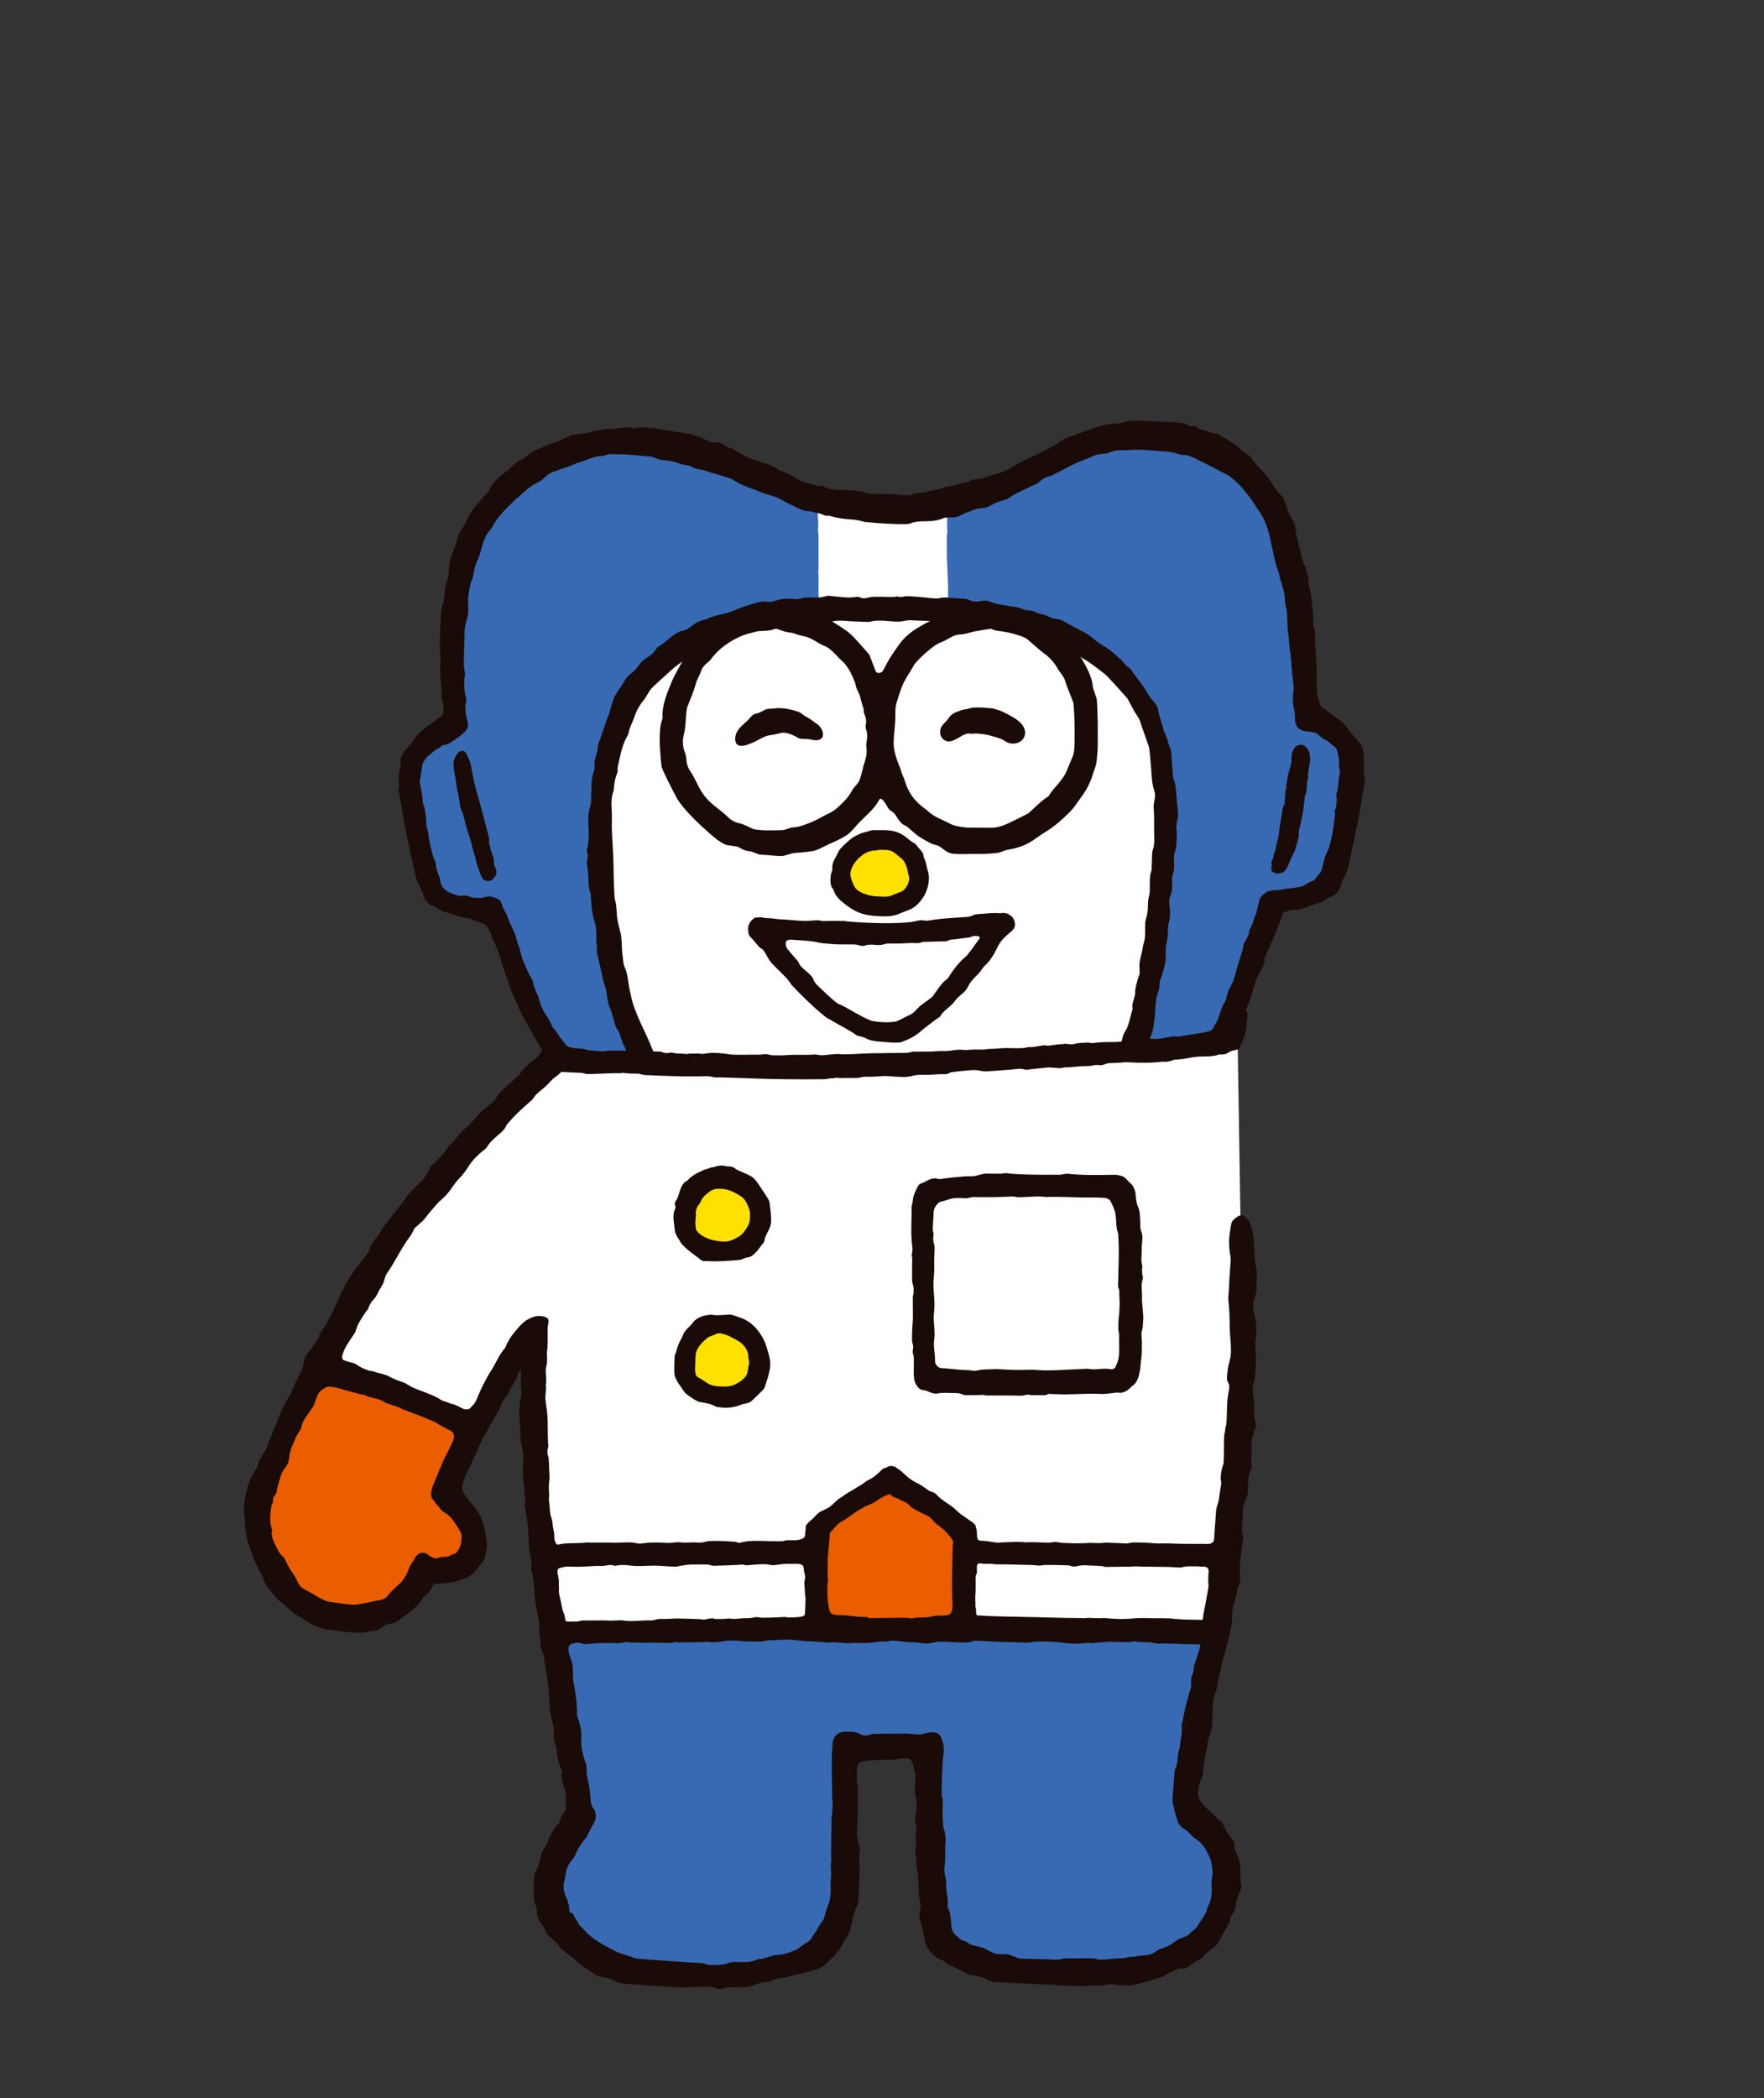
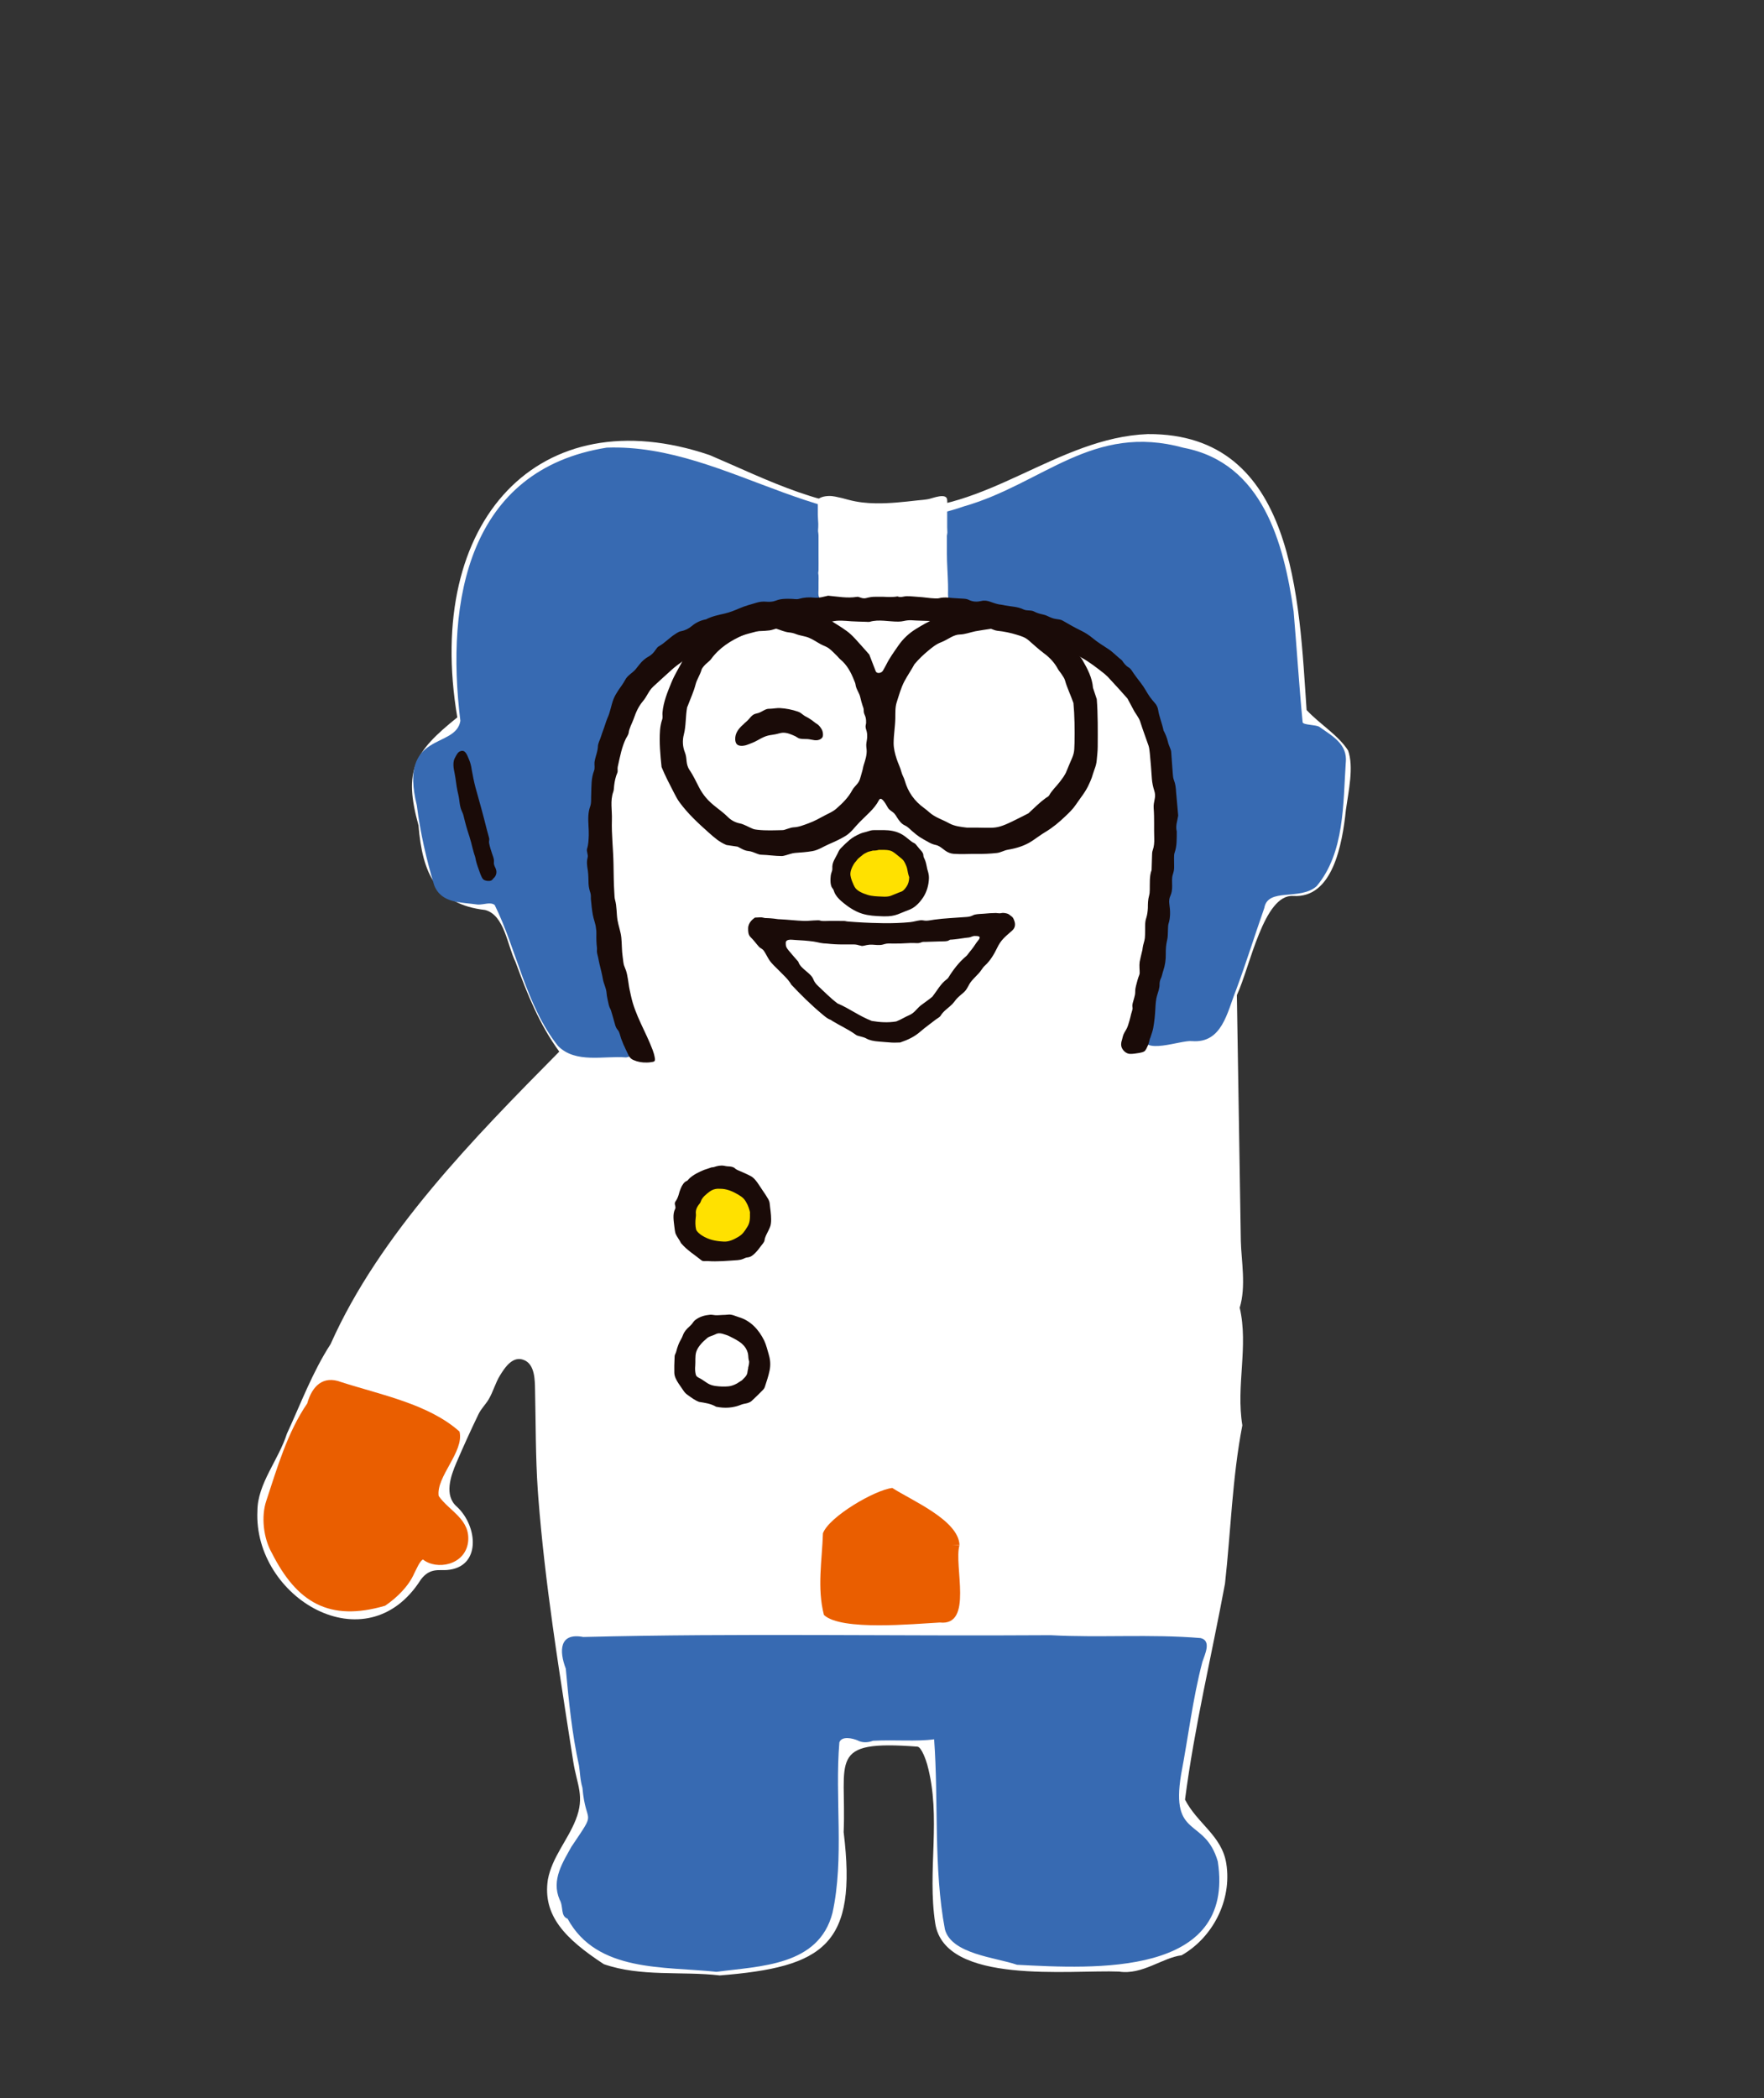
<svg xmlns="http://www.w3.org/2000/svg" id="a" version="1.1" viewBox="0 0 374.173 445.039">
  <rect x="0" y="0" width="374.173" height="445.039" fill="#333333" stroke="none" />
  <defs>
    <style>
      .cls-1, .cls-2, .cls-3, .cls-4, .cls-5, .cls-6, .cls-7 {
        stroke-width: 0px;
      }

      .cls-1, .cls-4 {
        fill: #1a0b08;
      }

      .cls-2 {
        fill: #ea5e00;
      }

      .cls-3 {
        fill: #ffe100;
      }

      .cls-4, .cls-6 {
        fill-rule: evenodd;
      }

      .cls-5 {
        fill: #376ab2;
      }

      .cls-6, .cls-7 {
        fill: #fff;
      }
    </style>
  </defs>
  <path class="cls-6" d="M263.202,263.26c.1,4.12,1.15,9.56-.24,14.09,1.9,8.18-.82,16.54.56,24.95-2.15,11.13-2.44,22.4-3.68,33.57-2.86,15.4-6.45,30.21-8.48,45.81,2.6,5.09,7.8,7.63,8.75,13.53,1.26,7.87-2.92,15.75-9.47,19.49-4.08.51-8.37,4.22-13.26,3.46-10.32-.42-36.95,2.92-39-10.21-1.76-11.29,1.37-22.49-1.71-33.73-.19-.7-1.18-3.7-2.08-3.77-19.24-1.47-15,2.8-15.64,18.13,2.92,23.86-4.04,28.64-26.38,30.4l.01-.02c-7.99-.92-16.62.36-24.51-2.38-8.19-5.38-13.01-10.31-11.86-17.93.89-4.74,4.16-8.29,5.9-12.66,1.99-5.01.27-7.4-.51-12.33-.51-3.21-1-6.41-1.5-9.62-1-6.45-1.99-12.91-2.89-19.37-1.25-9-2.33-18.03-3.03-27.1-.04-.5-.07-1-.11-1.5-.48-7.11-.42-14.24-.58-21.37-.04-1.95-.04-5.1-2.11-6.14-2.48-1.25-4.23,1.38-5.32,3.15-.98,1.58-1.45,3.47-2.41,5.08-.67,1.13-1.57,1.94-2.16,3.16-1.64,3.4-3.2,6.83-4.69,10.3-1.2,2.8-2.65,6.93.11,9.31,4.45,4.09,5.24,12.9-2.16,13.43-1.63.13-3.56-.5-5.46,1.99-11.57,18.33-35.57,3.83-34.69-14.53.02-5.78,4.48-10.79,6.25-16.36,2.94-6.35,5.41-13.06,9.28-19.03,10.37-23.32,30.33-43.64,48.5-62.02-4.21-5.77-6.76-12.14-9.29-19.03-1.74-3.5-2.32-9.93-6.45-11.01-10.35-1.19-13.3-7.8-14.12-17.93-3.22-11.69-.96-15.53,8.23-22.92-7.07-41.78,17.47-67.9,53.55-55.62,12.34,5.26,24.81,11.92,39.03,11.3,19.36,1.15,34.69-15.03,53.88-15.76,31.29-.21,32.07,35.18,33.69,58.52,2.79,3.02,6.58,5.19,8.79,8.56,1.28,3.49.08,8.76-.45,12.59-.77,7.41-2.82,18.8-11.16,18.29-6.26-.46-9.15,14.97-11.97,21.03l.84,52.2Z" />
  <path class="cls-5" d="M285.472,161.72c.36-3.92-2.8-5.56-5.61-7.56-.79-.49-3.33-.36-3.55-.95-.75-7.73-1.24-15.67-1.91-23.5-2.08-14.58-6.6-31.52-23.3-34.73-19.37-5.35-29.85,7.63-46.71,12.44-27.4,9.66-49.4-13.43-75.69-12.48-29.33,4.66-34.22,32.32-31.05,57.95-.99,6.07-13.14,2.06-9.24,17.9.74,5.85,2.01,11.38,3.68,16.95,1.53,3.95,5.86,3.6,9.26,4.11,1.28.05,2.66-.62,3.58.09,4.63,9.34,6.66,21.44,13.45,29.92,3.75,3.75,9.67,2.02,14.41,2.41,3.22-.38.05-4.12-.15-5.89-7.7-20.67-12.32-64.9,7.4-79.53,6.79-6.03,16.14-8.73,25.02-10.15,8.89-1.27,18.17-.2,27.24-.85,35.29-.24,59.72,13.68,55.49,52.51-1.06,13.06-2.31,26.43-5.2,39.32-.48,4.28,7.84.88,10.22,1.13,6.42.52,7.48-6.09,9.38-10.84,2.17-5.83,3.94-11.55,5.99-17.4.76-4.39,7.61-1.49,11.1-4.62,5.95-7.1,5.59-17.49,6.18-26.22l.01-.01Z" />
  <path class="cls-5" d="M121.292,391.53c-1.86,3.37-4.41,7.13-2.59,11.36.88,1.52.13,3.48,1.69,4.05,6.22,11.44,20.5,10.07,31.56,11.27,9.27-1.24,21.74-1.22,24.64-12.54,2.52-11.52.46-24.42,1.45-36.12.5-1.45,2.87-.85,3.86-.43.91.5,2.11.53,3.28.08,4.85-.25,9.13.21,12.96-.31.97,13-.16,27.38,2.29,40.3,1.4,5.28,10.83,5.96,15.29,7.52,16.4.86,46.37,2.59,42.59-21.92-2.74-9.43-10.06-4.67-7.78-18.46,1.53-7.98,2.45-15.98,4.51-23.86.48-1.49,2.02-4.5-.38-5.05-10.65-.89-21.26-.04-31.8-.61-32.7.23-66.14-.46-99.14.38-5.11-.98-5.14,2.96-3.71,6.72.63,6.92,1.34,13.94,2.8,20.54.24,1.49.22,2.96.73,4.72.73,8.33,3.22,4.25-2.24,12.37l-.01-.01Z" />
  <path class="cls-2" d="M57.632,329.31c5.3,10.55,12.2,14.72,24.06,11.25,2.53-1.71,4.98-4.15,6.15-6.81.45-.86,1.2-2.7,1.88-2.99,2.88,2.29,8.88,1.25,9.56-3.65.58-4.89-3.95-6.56-6.23-9.82-.59-4.07,5.45-9.42,4.42-13.66-6.49-5.84-16.84-7.84-25.09-10.5-3.89-1.48-6.19.88-7.21,4.52-4.21,6.15-6.38,13.67-8.68,20.64-1.15,3.37-.59,7.99,1.14,11.03v-.01Z" />
  <path class="cls-2" d="M174.772,342.52c3.65,3.43,19.15,1.88,24.59,1.6,7.16.79,2.91-12.07,4.16-16.41l-1.43-.05h1.43c-.22-5.27-10.19-9.44-14.25-12.08-3.74.44-13.4,6.09-14.71,9.61-.19,5.74-1.28,11.61.21,17.33Z" />
-   <path class="cls-3" d="M157.172,282.03c.5.32.98.68,1.46,1.11.89.78,1.17,1.86,1.43,2.98.44,1.89.79,4.41-.17,6.2-2.02,3.73-7.18,4.3-10.88,3.17-1.78-.54-2.82-1.98-3.86-3.42-1.28-1.78-.5-4.04.25-5.9,1.1-2.7,3.74-4.82,6.45-5.78,1.33-.47,2.23.13,3.43.65.69.3,1.31.62,1.89.99h0Z" />
  <path class="cls-3" d="M160.642,258.02c0,2.35-.62,4.43-2.6,5.87-1.61,1.18-3.55,1.24-5.48,1.23-1.87,0-3.49-.15-5.03-1.32-1.65-1.26-2.9-2.51-3.13-4.69-.26-2.49.65-5.13,2.41-6.91,1.72-1.74,4.15-2.46,6.54-2.44,1.26.01,2.35.66,3.37,1.33.68.45,1.46.8,2.11,1.3,1.52,1.18,1.81,3.86,1.81,5.62v.01Z" />
  <path class="cls-3" d="M192.322,180.84s.06.03.09.05c.51.34.71,1.25.93,1.79.32.78.5,1.82.52,2.66.03,1.06-.07,1.94-.59,2.89-.46.84-.95,1.74-1.83,2.21-1.81.94-3.97,1.09-5.97,1.11-1.5.01-3.43-.16-4.73-1.01-1.52-1-2.43-2.64-2.7-4.4-.16-1.07,0-1.95.49-2.92.52-1.04,1.15-2.04,2.08-2.76,1.68-1.3,3.65-2.44,5.82-2.45,1.09,0,2.64.1,3.51.85.3.26.52.62.79.91.25.26.53.5.82.7.24.17.53.25.77.38v-.01Z" />
  <path class="cls-7" d="M201.142,126.81v-.1c-.08-.51-.04-1.03-.04-1.56,0-.39,0-.77-.01-1.16-.05-2.23-.24-4.46-.24-6.69v-3.26c0-.11-.02-.23-.01-.35.03-.28.11-.53.11-.82,0-.35-.04-.71-.04-1.06v-3.21c0-.86.06-1.71,0-2.57-.08-1.6-3.12-.35-3.9-.19-.8.16-1.6.21-2.4.29-2.92.33-5.86.66-8.8.62-1.99-.02-3.9-.23-5.82-.74-.92-.27-1.85-.49-2.79-.68-.48-.1-.97-.15-1.47-.13s-.98.09-1.43.25c-.36.13-.84.35-.91.78-.03.15.02.3.04.44.03.24.04.49.04.73v1.73c0,.66.08,1.33.1,1.99.02.45-.03.89-.05,1.34,0,.17,0,.33.04.5.08.48.06.97.06,1.46v3.51c0,1.01.02,2.03,0,3.04,0,.17-.05.31-.06.48-.02.19.05.38.06.57.03.49,0,.98,0,1.47v1.4c0,.46-.06.97.01,1.42.02.13.08.23.12.35.06.19.06.41.08.61.04.43.07.86.27,1.25.18.31.39.45.74.53.88.19,1.87.1,2.77.12,1.71.02,3.45.02,5.18-.06,1.93-.1,3.82-.29,5.75-.27,1.32.02,2.69.08,3.99-.1.04,0,.1-.02.14-.02.33-.02.64-.02.95-.04.95-.02,1.89-.12,2.82.04.4.07.78.16,1.17.26.26.07.47.21.72.29.6.19,1.49.15,2.05-.15.23-.12.45-.28.57-.51.15-.27.16-.6.17-.9,0-.13.03-.24.06-.37.04-.19-.03-.36-.03-.55l-.01.02ZM192.782,128.71c.51-.06,1.05-.14,1.58-.19,1.25-.14,2.51-.25,3.76-.27,1.03,0,2.06,0,3.08.02l-8.41.45-.01-.01Z" />
-   <path class="cls-4" d="M242.382,271.24c.04-.13.05-.31.03-.46-.19-.75-.22-1.51-.09-2.27-.42-1.2-.08-2.42-.14-3.65-.08-1.22.42-2.44-.08-3.62-.32-.73-.19-1.53-.25-2.28-.08-1.08-.01-2.12-.51-3.14-.19-.4-.26-.87-.35-1.33-.06-.29-.07-.73-.09-1.03-.1-1.16-.49-2.02-1.36-2.73-.35-.3-.71-.83-1.1-1.07-.26-.17-.56-.28-.86-.34-.44-.1-.91-.18-1.37-.16-3.23.05-6.45.13-9.66-.21-.62-.07-1.23.21-1.84.2-2.52,0-5.05.02-7.57-.07-1.06-.04-2.12-.07-3.17-.2-.29-.03-.61-.11-.9-.06-.21.03-.4.1-.62.11-.71.02-1.43,0-2.14,0-.44,0-.89-.04-1.33-.01-.39.03-.79.14-1.17.23-.33.07-.63.21-.96.27-.68.12-1.4.02-2.08.07-.87.07-1.74.16-2.6.23-.57.05-1.13.13-1.7.21-.47.07-.97.19-1.45.12-.3-.05-.58-.15-.89-.13-.47.04-.96.23-1.38.43-.43.2-.8.47-1.26.61-.34.1-.57.23-.74.55-.5.94-1.05,1.99-1.13,3.07-.02.32-.1.61-.18.91-.1.38-.08.76-.08,1.15,0,.5,0,.99-.01,1.49-.02,1.23-.07,2.47-.04,3.7.02.63.05,1.27.12,1.9.06.51.15,1.02.11,1.53-.02.28-.13.55-.15.83-.01.18.05.34.07.52.08.6.01,1.25.01,1.86v1.91c0,.55-.06,1.14.06,1.68.08.36.23.68.24,1.06.02.36.02.72.01,1.08,0,.24-.09.43-.14.66-.06.32-.02.67-.02,1v1.13c0,1.11.06,2.23-.02,3.34-.06.94-.14,1.88-.14,2.82,0,.43-.02.87,0,1.3.02.27.11.51.18.77.2.71-.24,1.4.07,2.11.12.31.12.62.12.95v1.38c0,1.09-.1,2.22.17,3.28.11.43.39.85.66,1.21.17.24.44.47.7.57.43.17.94.14,1.34.33.73.35,1.53.66,2.34.47.42-.1.84-.1,1.27-.1.55,0,1.1,0,1.64.03.71.03,1.41-.06,2.06.25.68.32,1.46.19,2.19.19.61,0,1.23.03,1.84-.03.24-.02.45-.05.68.02.22.06.41.09.64.09,1.27,0,2.55-.01,3.82,0,.48,0,.97,0,1.45.01.59,0,1.17.02,1.76.04.16,0,.31,0,.46-.01.42-.06.88-.25,1.3-.22.13,0,.24.06.37.08.21.04.44.03.65.03h1.9c.26,0,.56.04.81-.04.15-.05.28-.15.44-.19.24-.06.53-.02.78,0,.3.01.59.02.89.03.62.02,1.25.04,1.87.04h.08c1.23,0,2.46-.08,3.68-.1,1.23-.02,2.46-.07,3.69,0,1.24.08,2.43-.19,3.64-.29.2-.02.44.07.65.06.21,0,.42-.04.63-.11.39-.12.73-.29,1.03-.55.14-.12.31-.21.45-.34.11-.1.18-.23.28-.33.13-.14.31-.21.46-.33.17-.14.31-.33.44-.5.25-.34.39-.66.53-1.04s.2-.79.29-1.19c.08-.34.16-.73.18-1.08.05-1.16.31-2.29.31-3.46,0-.63.01-1.26.01-1.89,0-.59-.12-1.19-.09-1.77.01-.36.15-.69.21-1.04.1-.58.12-1.19.16-1.78.08-1.69-.33-3.39-.26-5.08.04-1.23-.27-2.47.17-3.64l-.02-.04ZM237.402,285.35c0,.41.01.82,0,1.23,0,.55-.07,1.15-.18,1.69-.11.56-.38,1.05-.58,1.59-.12.33-.51.56-.85.56-.35,0-.7-.12-1.05-.12-.56,0-1.16,0-1.72.06-.62.06-1.26.11-1.87-.01-.58-.11-1.22,0-1.81.02-.63.01-1.26.04-1.89.07-2.51.12-5.03.32-7.55.12-.76-.06-1.53-.05-2.3-.03-1.53.04-3.06.03-4.59-.08-.79-.05-1.61-.1-2.39-.05-.76.05-1.53.02-2.3.09-.6.05-1.21.27-1.81.24-.38-.02-.76-.13-1.14-.14-.62-.02-1.25-.04-1.87-.09-1.25-.1-2.5-.26-3.76-.33-.77-.05-1.43-.73-1.4-1.54.04-1.53-.41-3.08-.17-4.61.1-.6.08-1.23.05-1.83-.05-1.23-.25-2.47-.11-3.68.09-.76.13-1.53.1-2.3-.04-1.38-.24-2.76-.2-4.15.04-1.22.21-2.43.16-3.66-.05-1.24.05-2.48.08-3.73,0-.4-.09-.73-.2-1.12-.11-.38-.12-.8-.09-1.19.02-.26.11-.48.05-.74-.09-.4-.18-.76-.17-1.18.01-.4.06-.79.08-1.19.03-.76.08-1.53.13-2.29.05-.68.57-1.53,1.12-1.91.33-.24.83-.27,1.22-.39.36-.11.71-.24,1.06-.35,1.06-.32,2.18-.26,3.27-.17.49.04,1-.18,1.49-.23.6-.05,1.19-.02,1.79,0h2.48c1.26,0,2.52-.09,3.77-.13.29,0,.59-.04.87,0,.17.02.33.07.49.1.55.08,1.17.02,1.72,0,1.5-.03,3.01-.25,4.5,0,3.06-.14,6.13.14,9.19.09,1.07-.01,2.15.03,3.22.08.46.02.89.2,1.25.58.19.39.4.79.59,1.22.14.28.27.68.37.97.07.13.06.3.1.45.32,1.34.08,2.74.54,4.08.16.42.11.91.14,1.36.17,2.61.04,5.22-.02,7.82,0,.62-.04,1.23-.05,1.85,0,.22-.03.47.04.68.05.14.14.25.17.39.1.5.03,1.07.07,1.58.07.95.05,1.94,0,2.89-.04.94-.21,1.88-.22,2.82-.01.69-.06,1.35.12,2.02.09.33.04.71.04,1.05v1.54h.02Z" />
  <path class="cls-4" d="M163.112,287.44c-.26-.89-.6-2.27-1.01-3.11-1.14-2.32-2.88-4.24-5.4-4.98-.74-.22-1.48-.64-2.27-.53-.41.06-.81.05-1.22.07-.49.02-.99.08-1.48.05-.37-.02-.72-.13-1.1-.1-1.12.1-2.19.39-3.1,1.08-.32.24-.5.51-.73.83-.27.37-.67.67-.99.99-.29.3-.55.63-.75.99-.2.37-.3.77-.51,1.14-.29.49-.54,1-.73,1.53-.08.2-.14.41-.21.62-.11.37-.19.83-.38,1.16-.17.3-.13.59-.15.93-.06,1.01-.07,2.02-.05,3.03.02.85.46,1.6.91,2.3.33.51.7.98,1.02,1.49.24.39.59.72.97.98.75.53,1.49,1.1,2.36,1.42,1.21.2,2.47.35,3.59,1.02,1.83.38,3.64.28,5.41-.46.42-.17.91-.19,1.34-.33.27-.08.58-.24.79-.42.79-.73,1.55-1.47,2.3-2.24.21-.2.42-.46.51-.74.38-1.16.78-2.33,1.02-3.53.21-1.04.17-2.16-.15-3.2l.01.01ZM158.722,290.13c-.04.14-.08.29-.1.43-.04.22-.06.46-.11.68-.11.46-.42.79-.74,1.11-.23.23-.38.43-.68.58-.28.15-.52.36-.8.51-.54.29-1.15.53-1.76.59-.91.09-1.82.05-2.73-.07-.44-.06-.9-.17-1.3-.36-.7-.32-1.46-1-2.14-1.32-.4-.2-.68-.34-.79-.81-.14-.6-.16-1.2-.1-1.81.08-.94-.07-1.99.2-2.91.19-.65.61-1.22,1.04-1.73.38-.45.84-.82,1.27-1.21.4-.36.99-.46,1.47-.68.33-.15.66-.33,1.03-.35.52-.02,1.05.18,1.53.34.25.08.51.18.74.3.92.47,1.89.92,2.67,1.62.58.51,1,1.16,1.2,1.91.12.46.09.92.17,1.38.03.18.11.33.11.52,0,.29-.06.59-.12.87-.03.13-.06.26-.1.39l.04.02Z" />
  <path class="cls-4" d="M163.262,255.22c-.04-.3-.15-.61-.29-.87-.4-.67-.81-1.32-1.26-1.95-.63-.9-1.42-2.38-2.39-2.92-.88-.48-1.81-.85-2.73-1.26-.2-.09-.4-.17-.57-.31-.12-.1-.21-.21-.35-.28-.44-.22-.85-.24-1.33-.26-.25-.01-.49-.07-.73-.12-.77-.13-1.45.03-2.17.27-.2.07-.41.03-.61.1-.21.07-.42.16-.63.22-.57.16-1.09.36-1.62.61-.63.3-1.26.63-1.82,1.04-.28.21-.55.44-.78.71-.1.12-.15.2-.29.26-.15.07-.29.13-.41.24-.55.49-.81,1.14-1.06,1.81-.17.45-.25.94-.44,1.38-.1.24-.21.52-.37.74-.11.16-.22.28-.26.49-.09.42.27.87.06,1.27-.6,1.14-.29,2.62-.16,3.85.03.3.14,1.13.25,1.41.29.7.89,1.4,1.15,2,1.28,1.53,2.89,2.47,4.33,3.65.35.28.82.14,1.29.16,2.14.16,4.29-.06,6.43-.2.38-.03.75-.11,1.1-.25.31-.13.58-.29.93-.32.71-.06,1.17-.45,1.66-.94.43-.42.8-.91,1.15-1.39.25-.34.58-.68.76-1.07.11-.25.09-.54.2-.8.12-.3.23-.62.39-.89.22-.38.39-.81.58-1.21.26-.55.3-1.17.3-1.77.01-1.14-.21-2.27-.31-3.4h0ZM159.062,257.2c.1,1.76-.18,2.45-.6,3.1-.56.89-.93,1.49-1.89,2.05-.96.57-1.98,1.05-3.07.98-1.7-.09-3.1-.36-4.57-1.27-.42-.25-1.2-.88-1.29-1.35-.17-.77-.17-1.59-.08-2.36.04-.34.08-.62.04-.96-.05-.42.05-.88.23-1.26.1-.21.23-.41.37-.6.17-.22.34-.39.43-.66.28-.91,1.16-1.59,1.89-2.14.5-.38,1.07-.57,1.69-.61.14,0,.3.02.46.01,1.42-.03,2.69.52,3.89,1.22.39.24.97.6,1.26.96.58.72.95,1.58,1.19,2.48.13.43.1.91.05.41h0Z" />
  <path class="cls-4" d="M249.612,176.29c-.02,1.56.06,3.12-.46,4.56-.14.37-.1.82-.12,1.25,0,.57,0,1.14.02,1.71.02.59-.1,1.13-.27,1.64-.27.8-.14,1.68-.15,2.54,0,.74-.1,1.41-.39,2.04-.23.51-.29,1.07-.21,1.66.21,1.46.27,2.88-.18,4.26-.11.37-.07.84-.11,1.27-.04.72,0,1.48-.17,2.14-.24.97-.31,1.96-.29,2.97.02,1.19-.16,2.47-.53,3.54-.2.55-.29,1.25-.55,1.74-.14.25-.25.8-.24,1.11.02.87-.3,1.65-.54,2.47-.24.77-.31,1.92-.35,2.72-.06,1.38-.21,2.75-.45,4.11-.11.66-.42,1.42-.62,2.09-.02.09-.06.07-.08.16-.13.47-.25,1.08-.46,1.52-.18.38-.39.95-.74,1.2-.31.19-.73.25-1.07.33-.67.11-1.33.22-2.01.2-.9-.04-1.85-1.03-1.83-1.99,0-.21.04-.42.07-.65h.02c.08-.34.2-.7.27-1.05.08-.32.18-.54.35-.85.17-.29.41-.69.55-.98.21-.48.35-1.03.51-1.54.12-.41.25-.96.35-1.39.08-.27.13-.41.21-.71.06-.23.14-.45.08-.69-.1-.48.04-.89.17-1.35.12-.44.27-.9.35-1.34.08-.37.04-.89.09-1.25.06-.41.18-.82.29-1.23,0-.03,0-.05.02-.09.1-.35.22-.85.35-1.19.1-.24.23-.58.25-.83.02-.37-.04-.74-.04-1.11-.02-.39-.02-.9.04-1.29.12-.66.33-1.44.48-2.11.08-.27.14-.57.16-.86.09-.72.38-1.36.46-2.06.08-.88.04-1.75.06-2.63,0-.59.06-1.15.25-1.68.21-.67.29-1.38.33-2.1,0-.88.02-1.74.25-2.56.11-.38.15-.82.15-1.24.04-1.44-.1-2.9.39-4.22.02-1,.07-1.99.09-2.98.02-.43,0-.86.16-1.25.27-.78.34-1.62.31-2.47-.08-2.15.05-4.25-.12-6.4-.06-.72.1-1.36.23-2.04.12-.55.08-1.11-.1-1.68-.27-.84-.44-1.66-.51-2.52-.11-1.81-.27-3.64-.44-5.45-.04-.41-.12-1.13-.25-1.53-.55-1.62-1.26-3.47-1.77-5.1-.29-.97-1.02-1.71-1.46-2.61-.41-.76-.82-1.52-1.26-2.35-1.17-1.32-2.39-2.69-3.65-4.03-.36-.43-.78-.84-1.2-1.19-1.53-1.21-3.06-2.41-4.74-3.36-.17-.1-.36-.22-.55-.31-1.24-.71-2.5-1.44-3.8-2.01-.48-.21-.99-.46-1.45-.76-.33-.19-.67-.31-1.01-.41-.41-.09-.81-.15-1.21-.28-1.15-.39-2.28-.67-3.45-.86-.25-.06-.51.02-.74-.12-.63-.35-1.27-.57-1.91-.7-.39-.1-.78-.19-1.15-.41-.48-.29-.99-.46-1.54-.53-1.31-.17-2.64-.06-3.96-.25-1.3-.19-2.65-.46-3.95-.99-.12-.06-.25-.06-.39-.08-.64.06-1.28.18-1.96-.08-.04,0-.12.02-.16.02-1.11.24-2.25.16-3.38.02-.57-.05-1.11-.09-1.68-.11-1.32-.06-2.65-.06-3.97-.16-.55-.02-1.07.04-1.58.16-.39.09-.8.13-1.19.13-2.02.02-4.11-.53-6.05.04-.25.06-.55,0-.82,0-.96-.04-2.12-.04-3.1-.11-1.38-.1-2.77-.27-4.07.05-.13.04-.27.08-.4.12-.39.13-.84.08-1.23.08-.97,0-1.93,0-2.88-.02l-.46-.02c-.57,0-1.11.06-1.64.23-.53.15-1.07.19-1.64.15-.16,0-.29-.02-.42,0-.41.08-.81.16-1.21.25-.39.1-.8.29-1.21.27-1.16-.11-2.17.33-3.23.61-.42.12-.87.23-1.32.35-.3.08-.31.08-.03,0-1.15.31-2.32.59-3.48.97h-.02c-4.2,1.4-5.29,1.8-7.4,2.75-.86.39-1.85.88-3.29,1.54-.25.14-.51.23-.86.39-.34.27-.7.53-1.07.82-.247.193-.253.2-.02.02-.74.53-1.48,1.07-2.19,1.71-1.27,1.15-2.69,2.43-3.94,3.59-.97.9-1.32,2.08-2.16,3.06-.91,1.09-1.43,2.16-2.02,3.87-.35.96-.9,1.85-1.03,2.91-.08.42-.39.8-.59,1.2-.86,1.79-1.19,3.57-1.72,5.96-.1.44.08.9-.1,1.3-.36.84-.55,1.74-.66,2.65-.06.45-.04.96-.19,1.36-.69,1.91-.22,3.92-.29,5.94-.1,3.12.29,6.23.34,9.39.04,2.07.04,4.13.18,6.17.04.5.02.98.15,1.42.39,1.4.29,2.83.51,4.26.22,1.27.69,2.46.82,3.76.14,1.38.08,2.71.29,4.09.12.7.1,1.42.39,2.06.25.59.42,1.07.55,1.72.11.65.25,1.28.32,1.93.1.82.33,1.77.5,2.55.87,4.09,3.15,7.6,4.6,11.48.03.09.05.17.09.27h0c.12.34.23.68.29,1.01.06.27.18.76.04,1.01-.12.22-.53.23-.74.27-.29.06-.61.08-.9.08-.95.04-1.95-.13-2.82-.51-.52-.21-.84-.53-1.07-1.01-.15-.33-.32-.67-.48-1-.04-.1-.09-.19-.14-.29-.12-.27-.25-.55-.37-.82h-.02c-.19-.48-.38-.97-.57-1.43-.17-.48-.27-1-.46-1.44-.13-.31-.38-.51-.53-.78-.25-.42-.33-.93-.48-1.4-.23-.8-.44-1.62-.7-2.41-.08-.23-.22-.44-.31-.68-.06-.14-.1-.29-.14-.43-.17-.85-.42-1.73-.48-2.61-.08-.99-.59-1.87-.76-2.82-.19-1.08-.45-2.11-.71-3.16-.11-.53-.23-1.03-.32-1.54-.1-.46-.29-.99-.25-1.46,0-.15.03-.29.02-.44-.02-.25-.06-.53-.08-.78-.04-.51-.06-1.03-.06-1.54,0-.45.02-.9,0-1.32-.02-.22-.06-.43-.08-.65-.09-.94-.49-1.83-.66-2.77-.2-1.09-.31-2.2-.41-3.3-.04-.47.04-.92-.11-1.38-.21-.63-.35-1.23-.39-1.87-.04-.96-.02-1.93-.15-2.87-.16-.95-.31-1.87-.04-2.8.15-.61-.31-1.25-.12-1.86.29-.91.31-1.85.35-2.8.04-1.4-.17-2.81-.08-4.2.04-.63.14-1.27.35-1.84.33-.87.19-1.77.25-2.71.06-1.71-.02-3.38.61-4.98.21-.57.04-1.19.09-1.78.16-1.22.71-2.25.73-3.51,0-.13.06-.28.09-.42.04-.15.08-.29.14-.44.37-.8.55-1.6.88-2.43.32-.82.55-1.72.89-2.54.63-1.34.77-2.67,1.29-4.03.27-.7.66-1.32,1.07-1.95.48-.72,1.01-1.37,1.43-2.18.45-.91,1.62-1.5,2.24-2.27.27-.33.55-.69.8-1.01.55-.69,1.17-1.25,1.97-1.68.62-.33,1.09-.88,1.5-1.49.16-.23.33-.48.57-.62,1.38-.76,2.29-1.87,3.63-2.69.23-.16.46-.29.74-.43.11-.05.27-.07.38-.11.88-.16,1.64-.55,2.28-1.09.88-.74,1.87-1.21,3.02-1.42,1.24-.65,2.63-.93,3.99-1.24,1.07-.25,2.12-.67,3.13-1.11,1.15-.51,2.35-.8,3.55-1.17.67-.21,1.34-.29,2.06-.23.71.06,1.4.04,2.05-.21,1.05-.43,2.16-.43,3.29-.39.55,0,1.12.16,1.65,0,1.07-.31,2.16-.38,3.29-.25.35.04.69.02,1-.02.64-.07,1.22-.27,1.89-.4,1.98.17,4.06.59,6.07.25.25-.06.55.06.8.15.42.16.84.21,1.22.1.65-.17,1.29-.29,1.97-.27.55.02,1.09-.02,1.64,0,.94.04,2.1.11,3.02-.08.7.31,1.3-.04,1.95-.04.82-.02,1.64.1,2.43.14,1.2.06,2.41.29,3.6.33.27,0,.55.02.8-.04.65-.18,1.3-.18,1.99-.14.25.02.51.04.76.08.8.08,1.6.08,2.37.15.41.02.84.06,1.19.24.93.46,1.79.46,2.71.25.61-.16,1.3-.06,1.95.19.76.27,1.54.55,2.33.61.25.02.51.11.78.15,1.3.25,2.59.23,3.86.84.74.37,1.56.06,2.29.46.61.33,1.24.48,1.89.63.39.08.78.23,1.15.42.48.23.97.43,1.5.51.51.1,1.01.08,1.51.37,1.3.76,2.61,1.5,3.93,2.14.86.42,1.66.94,2.43,1.58,1.07.9,2.16,1.53,3.31,2.3,1.03.68,1.89,1.64,2.88,2.39.39.59.8,1.15,1.42,1.5.23.12.44.37.61.59.62.96,1.3,1.85,2,2.75.7.88,1.21,1.93,1.85,2.86.33.46.71.9,1.07,1.32.39.43.65.94.73,1.51.21,1.4.87,2.96,1.14,4.34.41.78.73,1.56.92,2.37.17.84.66,1.6.7,2.16.14,1.69.23,3.36.35,4.75.02.41.08.86.23,1.25.33.81.41,1.65.46,2.51.14,1.7.31,3.37.45,5.01-.16,1.12-.61,2.16-.31,3.34l.01-.02Z" />
  <path class="cls-4" d="M104.772,186.18s-.05.05-.07.07c-.17.17-.24.36-.48.48s-.49.13-.75.11c-.24-.02-.48-.06-.69-.16-.4-.18-.54-.51-.71-.89-.12-.26-.22-.53-.32-.81-.29-.81-.59-1.6-.79-2.43-.08-.32-.11-.65-.22-.96-.1-.26-.17-.52-.25-.78-.22-.71-.37-1.43-.56-2.15-.22-.84-.5-1.67-.76-2.49-.22-.68-.4-1.38-.58-2.07-.09-.35-.17-.71-.26-1.06-.09-.39-.25-.72-.41-1.09-.48-1.08-.42-2.23-.7-3.37-.29-1.19-.47-2.4-.62-3.6-.16-1.22-.61-2.4-.34-3.63.07-.31.21-.58.36-.85.24-.42.43-.88.88-1.11.35-.18.74-.22,1.06.04s.52.7.68,1.08c.23.53.47,1.07.6,1.63.1.35.16.72.21,1.07.23,1.27.47,2.53.8,3.78.84,2.98,1.66,5.92,2.4,8.92.15.62.36,1.23.5,1.85.03.12.04.24.02.37-.03.25-.07.45-.02.7.14.75.38,1.48.62,2.21.14.42.33.87.39,1.31.04.27-.02.54,0,.81.04.41.27.75.41,1.12s.19.79.05,1.19c-.09.27-.24.52-.44.73l-.01-.02Z" />
-   <path class="cls-4" d="M277.872,161.28c-.06.94-.3,1.9-.41,2.75-.06.45.1.92-.06,1.32-.25.64-.14,1.29-.23,1.95-.04.41-.1.86-.27,1.25-.08.16-.12.31-.14.51-.06.53-.1,1.03-.18,1.56-.12,1.03-.27,2.08-.49,3.1-.06.33-.14.66-.21.99-.16.66-.45,1.4-.39,2.1.04.56-.12,1.11-.27,1.66-.12.39-.21.8-.33,1.19-.06.19-.12.39-.18.58-.1.27-.21.55-.35.8-.35.68-.7,1.38-.97,2.1-.18.49-.39.95-.7,1.36-.35.47-.78.66-1.34.74-.72.1-1.79-.16-1.67-1.07.06-.37.06-.7.02-1.07-.04-.35.18-.74.33-1.05.06-.14.08-.23.08-.39.02-.35.18-.68.29-1.01.06-.14.12-.25.16-.37.08-.23.06-.49.1-.74s.1-.53.16-.78c.12-.47.31-.93.39-1.4.1-.72.14-1.44.25-2.16.19-1.21.45-2.42.6-3.62.02-.31.19-.58.33-.84.21-.41.08-.88.16-1.32.1-.76,0-1.52.25-2.24.08-.23.04-.43.02-.66-.02-.21.12-.43.16-.64.1-.49.14-.97.23-1.46.12-.62.33-1.19.51-1.79.12-.39.19-.8.21-1.23.06-.57-.02-1.11.14-1.67.13-.46.33-.94.67-1.28.64-.65,1.69-.66,2.31,0,.76.8.9,1.81.83,2.85l-.01-.02Z" />
  <path class="cls-4" d="M184.382,138.81c.42,1.1.88,2.3,1.35,3.5.14.35.43.47.8.41.31-.05.57-.18.75-.48.24-.41.48-.83.7-1.26.71-1.44,1.66-2.73,2.57-4.05,1.01-1.47,2.28-2.65,3.81-3.58,3-1.84,3.75-2.02,8.64-4.15.69-.05,1.51-.03,2.29-.19.77-.16,1.5-.51,2.22-.76.68.01,1.33.03,1.97.04.65.01,1.27.13,1.88.37,1.05.4,2.11.57,3.19.87,1.42.4,2.71.54,3.89,1.43.38.28.84.49,1.3.62.8.22,1.49.62,2.11,1.15.5.42,1,.83,1.47,1.28,1.18,1.11,2.31,2.27,3.63,3.22.65.47,1.21,1.07,1.78,1.65.34.34.66.73.9,1.15,1.05,1.83,2.04,3.69,2.21,5.85.25.76.51,1.53.8,2.41.25,3.1.22,6.85.2,10.07,0,.97-.13,1.93-.21,2.89-.05.65-.22,1.26-.45,1.86s-.39,1.22-.6,1.83c-.16.45-.36.88-.56,1.32-.7,1.64-1.86,2.98-2.84,4.44-.62.92-1.44,1.71-2.26,2.48-1.27,1.21-2.61,2.34-4.13,3.25-.96.57-1.85,1.25-2.78,1.87-1.61,1.08-3.34,1.6-5.27,1.93-.78.14-1.51.6-2.29.68-1.43.16-2.88.22-4.33.2-1.6-.02-3.21.1-4.82-.02-.65-.05-1.25-.28-1.79-.67-.65-.47-1.24-1.05-2.07-1.22-.47-.1-.91-.27-1.35-.51-2.15-1.2-2.16-1.19-3.61-2.42-.49-.42-.92-.92-1.52-1.19-.78-.35-1.24-1.02-1.68-1.7-.17-.27-.33-.56-.54-.8-.43-.48-1.09-.71-1.42-1.3-.32-.56-.62-1.14-1.08-1.61-.3-.31-.6-.34-.77-.02-.52,1.01-1.23,1.86-2.03,2.65-.68.67-1.37,1.34-2.05,2.01-1.02,1.01-1.83,2.26-3.08,3.01-1.1.66-2.26,1.2-3.44,1.7-1.17.5-2.24,1.26-3.52,1.49-1.26.22-2.43.29-3.73.39-.63.05-1.24.31-1.86.47-.31.08-.63.19-.94.19-1.45,0-2.89-.24-4.34-.28-.31,0-.64-.11-.93-.23-.6-.24-1.19-.5-1.84-.56-.82-.07-1.51-.55-2.25-.92-.77-.11-1.57-.23-2.36-.35-1.52-.62-2.56-1.56-3.79-2.65-2.3-2.06-4.31-3.9-6.15-6.38-.48-.65-.85-1.37-1.22-2.09-.96-1.87-1.83-3.52-2.61-5.41-.28-2.64-.51-5.22-.33-7.79.06-.81.21-1.59.47-2.35.15-.45,0-.94.05-1.41.2-2.28,1.06-4.35,1.91-6.42.73-1.78,1.84-3.49,2.69-5.18.53-.44,1.02-.84,1.52-1.24.38-.3.71-.66.9-1.1.37-.89.79-1.74,1.53-2.4.47-.42.64-.95,1.08-1.41.67-.69,1.43-1.26,2.33-1.65,1.03-.44,2.01-1.01,3.07-1.35,1.68-.54,3.27-1.29,4.93-1.87.47.02.97.15,1.41.04.62-.14,1.22-.38,1.87-.41.64-.03,1.29-.05,1.89.27.87.46,1.77.78,2.76.8.16,0,.32.04.48.05,1.49.07,2.84.57,4.08,1.38.7.46,1.65.73,2.47.8.31.03.65.1.92.27,1.1.68,2.2,1.37,3.25,2.12.65.47,1.24,1.05,1.79,1.64.99,1.07,1.94,2.17,3,3.36l-.02-.03ZM145.772,149.89c-.39,2.09-.23,4.02-.72,5.9-.32,1.24-.27,2.55.23,3.8.25.61.3,1.25.36,1.89.07.65.24,1.27.61,1.82.83,1.2,1.42,2.54,2.1,3.82.38.72.83,1.38,1.35,2.01,1.45,1.74,3.09,2.56,4.7,4.16.68.68,1.57,1.16,2.54,1.35.95.19,1.91.83,2.82,1.17.3.11.63.14.95.18,1.76.2,3.53.11,5.29.07.31,0,.62-.15.93-.24.46-.12.92-.33,1.39-.35,1.15-.05,2.17-.49,3.22-.87,1.21-.44,2.31-1.06,3.44-1.67.85-.45,1.64-.75,2.37-1.38,1.33-1.16,2.58-2.37,3.42-3.96.29-.55.8-.99,1.19-1.49.19-.25.34-.54.44-.84.18-.55.31-1.12.48-1.67.15-.46.19-.95.35-1.42.33-1,.68-2.12.59-3.18-.03-.34-.09-.67-.08-1.01.02-.56.18-1.09.2-1.65.02-.4-.01-.8-.1-1.18-.08-.35-.25-.71-.24-1.08,0-.24.09-.48.11-.72.02-.4-.01-.83-.11-1.22-.08-.33-.26-.61-.34-.94-.06-.24-.04-.49-.06-.73-.03-.29-.16-.57-.25-.85-.18-.57-.35-1.14-.47-1.72-.2-.95-.9-1.72-1.01-2.71-.04-.31-.19-.61-.31-.91-.66-1.67-1.48-3.23-2.9-4.41-.25-.2-.44-.47-.67-.7-.58-.56-1.13-1.17-1.77-1.65-.51-.38-1.15-.56-1.72-.87-.85-.46-1.65-1.03-2.54-1.39s-1.87-.42-2.78-.79c-.44-.18-.93-.28-1.4-.33-.97-.1-1.84-.52-2.75-.8-.46.13-.92.3-1.39.37-.63.09-1.28.11-1.91.14-.64.03-1.28.04-1.81.06-.7.3-1.29.54-1.87.8-2.67,1.17-5.07,2.69-6.82,5.09-.38.51-1.1.95-1.5,1.45-.2.25-.43.51-.52.8-.3,1.09-.98,2.02-1.26,3.1-.4,1.56-1.08,3-1.74,4.76l-.04-.01ZM193.992,140.83c-.57,1.1-1.47,2.38-2.14,3.64-.75,1.42-1.16,2.98-1.65,4.49-.34,1.07-.27,2.22-.29,3.35-.03,1.77-.35,3.53-.36,5.29,0,1.13.29,2.27.64,3.35.29.92.79,1.86,1.02,2.8.15.62.53,1.18.7,1.8.68,2.42,2.05,4.35,4.09,5.82.39.28.77.6,1.13.92.61.54,1.31.94,2.04,1.28s1.47.66,2.17,1.05c1.17.63,2.45.75,3.73.91,6.72-.08,5.67.72,11.48-2.22.57-.29,1.13-.58,1.59-.81,1.26-1.16,2.38-2.3,3.67-3.24.26-.19.61-.32.74-.58.54-1.01,1.51-1.89,2.19-2.78.58-.77,1.18-1.51,1.52-2.42.17-.45.36-.89.55-1.33,1.04-2.36,1.05-2.37,1.11-4.59.06-2.73.01-5.98-.23-8.45-.61-1.77-1.35-3.22-1.78-4.78-.12-.45-.43-.86-.68-1.26-.26-.41-.61-.77-.84-1.19-.7-1.31-1.7-2.39-2.86-3.25-1.18-.87-2.23-1.86-3.33-2.81-.74-.64-1.52-.89-2.48-1.18-1.38-.43-2.72-.71-4.18-.86-.47-.05-.92-.28-1.34-.42-1.14.18-2.25.32-3.34.53-1.09.22-2.13.65-3.27.68-.65.01-1.25.26-1.82.55-.71.36-1.38.81-2.13,1.09-1.07.4-1.93,1.11-2.78,1.82-.98.82-1.91,1.68-2.87,2.82v-.02Z" />
  <path class="cls-1" d="M187.582,194.35l-.58-.02c-1.28-.05-2.7-.11-4.08-.53-1.6-.49-3.07-1.47-4.48-2.69-.61-.53-1.16-1.14-1.47-1.9-.09-.22-.14-.46-.28-.67-.1-.15-.23-.27-.3-.43-.23-.53-.25-1.17-.23-1.74.01-.39.06-.86.18-1.22.11-.32.23-.6.21-.95-.04-.66.08-1.17.37-1.76.2-.42.44-.82.65-1.23.24-.47.38-.9.76-1.29.68-.7,1.27-1.26,1.87-1.77.7-.59,1.42-.95,2.11-1.27.47-.22.93-.33,1.3-.42l.19-.05c.06-.01.12-.04.19-.06.36-.12.86-.3,1.44-.29h.97c.38,0,.77-.01,1.16,0,1.11.02,2.57.16,3.95,1.02.71.45,1.3,1.03,1.98,1.51.22.15.48.21.67.4.31.31.56.71.86,1.03.29.31.63.64.78,1.05.07.2.04.39.09.58.07.27.23.53.33.79.2.53.29,1.02.38,1.46l.07.37c.02.1.06.21.09.31.12.4.29.96.28,1.61-.03,1.53-.47,3.01-1.25,4.17-.92,1.38-1.94,2.25-3.1,2.66-.37.13-.73.28-1.09.43-.38.16-.76.32-1.14.46-.86.32-1.79.46-2.85.43l-.03.01ZM180.972,187.49c.1.2.2.4.3.6.49.92,1.87,1.43,2.81,1.72.87.27,1.96.31,3.01.35l.52.02c.54,0,.97-.05,1.35-.19.33-.12.65-.25.97-.39.43-.18.87-.36,1.32-.52.2-.07.56-.32,1.06-1.07.34-.5.54-1.21.55-1.95-.01-.08-.06-.19-.1-.31-.06-.21-.13-.43-.17-.64l-.09-.47c-.06-.29-.11-.58-.18-.76-.22-.59-.45-1.05-.68-1.37-.13-.18-.37-.39-.61-.58l-.42-.34c-.45-.37-.86-.71-1.27-.96-.4-.25-.94-.36-1.8-.38h-1.14c-.32.1-.71.16-1.17.15h-.09c-.09.03-.18.05-.26.08l-.23.05c-.21.05-.44.11-.55.15-.46.21-.86.41-1.16.67-.31.27-.65.5-.94.78-.15.14-.24.32-.38.47-.23.25-.42.49-.59.79-.38.65-.75,1.53-.63,2.31.1.62.32,1.22.59,1.79h-.02Z" />
  <path class="cls-4" d="M157.872,153.43c.18-.16.36-.31.53-.46.59-.51.98-1.29,1.75-1.56.27-.09.56-.12.82-.22.63-.23,1.19-.71,1.86-.84.18-.03.36-.02.54-.03.7-.02,1.39-.18,2.1-.14,1.26.07,2.57.33,3.76.74.22.08.43.17.63.31.34.24.63.52,1,.71.65.34,1.25.7,1.81,1.17.11.09.22.18.35.26.2.13.4.24.57.4.48.46.9,1.08.96,1.75.04.45.04.82-.34,1.12-.92.72-1.94.17-2.94.11-.37-.02-.74,0-1.11-.03-.28-.03-.56-.06-.81-.18-.23-.11-.43-.28-.66-.39-.85-.39-1.77-.81-2.72-.74-.38.03-.75.15-1.12.24-.27.07-.54.12-.81.16-.53.08-1.06.15-1.57.33-.69.24-1.31.61-1.95.96-.64.36-1.32.59-2.01.86-.55.22-1.41.34-1.96.07-.6-.28-.64-1.14-.58-1.71.15-1.22,1.02-2.1,1.91-2.88l-.01-.01Z" />
-   <path class="cls-4" d="M215.222,152.33c.98.62,1.94,1.47,2.18,2.62.19.96-.25,1.92-1.1,2.4-.56.31-1.21.42-1.84.34-.67-.08-1.14-.44-1.71-.77-.78-.44-1.73-.61-2.59-.87-.73-.22-1.49-.34-2.24-.42-.29-.03-.57-.05-.86-.06-.38-.01-.75.06-1.12.05-.1,0-.19-.03-.29-.05-.29-.04-.6.03-.86.15-.35.1-.67.26-.97.47-.38.21-.75.43-1.13.63-.59.31-1.34.58-1.99.34-.98-.36-1.41-1.29-1.26-2.3.16-1.06,1.11-1.62,1.7-2.43.2-.28.38-.56.64-.79.41-.35.93-.57,1.42-.75.51-.19,1.03-.39,1.58-.46.26-.03.44-.04.69-.13s.5-.16.76-.19c.69-.09,1.39-.07,2.09-.05.65.02,1.3.16,1.95.15.26,0,.55.11.8.18.56.15,1.11.33,1.63.57.62.28,1.22.63,1.82.96.23.13.46.26.7.41h0Z" />
  <path class="cls-1" d="M190.992,221.1c-.54,0-1.18.06-1.82.02-.96-.05-1.92-.16-2.88-.23-.81-.06-1.83-.23-2.52-.63-.41-.24-.88-.33-1.34-.46-.3-.08-.65-.15-.88-.32-1.6-1.17-3.3-1.9-4.99-2.94-.13-.08-.24-.19-.39-.25-.76-.28-1.22-.74-1.81-1.22-2.32-1.93-4.48-4.08-6.51-6.23-.63-1.13-1.71-2.06-2.64-3.02-.72-.74-1.54-1.43-2.08-2.28-.38-.59-.67-1.23-1.06-1.81-.08-.13-.18-.24-.29-.34-.21-.19-.56-.34-.75-.54-.63-.69-1.16-1.46-1.84-2.11-.48-.46-.51-1.18-.5-1.85,0-.59.25-1.13.63-1.57.2-.23.43-.42.67-.6.03-.03.06-.07.1-.08.13-.05.3-.03.44-.04.5-.02.93-.1,1.4.04.34.1.56.08.91.09.47.02.82.05,1.3.1.25.03.49.06.74.1s.32.03.56.04c1.62.07,3.49.3,5.11.35.34.01.68,0,1.02-.03.57-.05,1.26-.08,1.83-.1.14,0,.29-.01.43.02.15.03.29.1.45.11.54.05,1.1,0,1.64,0h1.79c.32,0,.65,0,.97.01.19,0,.4-.02.59.02.21.05.4.08.62.1.55.04,1.1.08,1.66.12,1.1.07,2.21.13,3.32.17.86.03,1.72.05,2.59.06,1.86.02,3.73-.04,5.59-.22.72-.07,1.42-.31,2.14-.39.16-.02.33-.02.49,0,.31.04.6.1.92.08.53-.03,1.05-.15,1.58-.22s1.09-.14,1.63-.19,1.09-.1,1.64-.13c1.1-.06,2.2-.17,3.3-.23.52-.03.99-.07,1.46-.29.17-.08.33-.17.52-.22.63-.15,1.32-.15,1.96-.2.85-.09,1.71-.14,2.57-.15.39.02.75.12,1.14.02.35-.09.77-.01,1.12.07.46.1.63.33,1.01.6.34.23.45.51.6.91.34.88.15,1.59-.41,2.1-.09.08-.18.16-.27.24-1.28,1.14-2.13,1.76-2.94,3.46-.61,1.26-1.44,2.71-2.55,3.71-.33.29-.57.64-.81.99-.7,1.06-1.86,1.84-2.51,2.95-.28.48-.51,1-.87,1.43-.36.44-.88.78-1.3,1.18-.21.2-.48.44-.66.66-.27.33-.51.69-.81,1-.81.82-1.88,1.45-2.47,2.45-.2.35-.76.6-1.11.88-1.05.83-2.16,1.6-3.16,2.47-1.25,1.1-2.56,1.74-4.29,2.33l.02.01ZM182.692,200.58h-.06c-.28-.03-.55-.14-.83-.2-.46-.1-.94-.07-1.41-.07h-1.65c-1.13,0-2.26-.06-3.38-.19-.45,0-.9-.06-1.35-.14s-.99-.23-1.44-.29c-1.22-.16-2.69-.28-3.92-.33-.46-.02-.95-.12-1.41-.01-.2.04-.45.16-.53.37-.07.18-.03.43-.03.62.02.64.47,1.07.87,1.56.57.7,1.18,1.37,1.77,2.05.26.84.96,1.41,1.65,2,.58.49,1.29,1.06,1.54,1.73.21.53.55,1.01.99,1.41,1.32,1.21,2.59,2.56,4.14,3.72,2.64,1.13,4.46,2.61,7.27,3.72,1.71.29,3.45.4,5.19.11,1.05-.4,1.85-.95,2.86-1.38,1-.43,1.56-1.41,2.39-2.05.83-.63,1.71-1.21,2.43-1.83,1.01-1.29,1.73-2.74,3.1-3.73.12-.09.22-.2.29-.32.96-1.57,2.24-3.26,3.73-4.5.33-.28.54-.67.82-.99.52-.61.99-1.27,1.42-1.94.16-.25.97-1.01.54-1.27-.21-.13-.76-.12-1-.12-.35,0-.82.29-1.16.32-1,.09-1.99.29-2.99.39-.24.02-.48.06-.72.07h-.21c-.21.04-.38.22-.59.27-.48.12-1.02.08-1.51.1-.54.02-1.08.04-1.62.05-.55.02-1.11.03-1.66.05-.22,0-.47-.02-.68.06-.35.14-.63.22-1.03.21-.47-.01-.91-.05-1.38-.03-.54.02-1.08.06-1.61.08-.13,0-.26.01-.39.02-.55.02-1.09.02-1.64.02-.48,0-.97-.05-1.45.02-.29.04-.56.14-.84.21-.72.17-1.49.04-2.21,0-.38-.02-.76.02-1.13.09s-.77.21-1.17.19v-.05Z" />
-   <path class="cls-4" d="M262.762,257.86c-.43.33-.95.61-1.29,1.04-.4.54-.39,1.33-.51,1.97-.17.98-.3,1.92-.25,2.91.02.57.05,1.14.12,1.7.09.61.25,1.11.22,1.73-.05.8-.11,1.61-.16,2.41-.11,1.44-.21,2.9-.25,4.35-.02.5-.14,1.01-.1,1.5.07.69.1,1.38.17,2.06.17,1.68.06,3.37.17,5.05.12,1.6.31,3.21.18,4.81-.1.99-.5,1.96-.63,2.96-.1.7-.16,1.4-.18,2.1,0,.53.5,1.03.5,1.54-.02.94-.29,1.76-.37,2.67-.19,1.89-.08,3.8-.29,5.67-.29.63-.11,1.13-.38,1.74-.2,1.83,0,4.56-.2,6.43-.4.96-.56,2.04-.58,3.08,0,.17.01.32.05.5.08.33.07.6.01.94-.14.91-.3,1.81-.41,2.72-.05.35-.1.7-.2,1.03-.08.23-.17.45-.24.68-.24.77-.23,1.62-.29,2.4-.08.94-.15,1.87-.21,2.8-.03.43-.06.86-.08,1.29-.02.47,0,.95-.42,1.25-.32.23-.64.27-1.03.27-.44.01-.89-.02-1.33-.02-.75,0-1.49.01-2.23.01-1.48,0-2.95-.02-4.44-.1-1.12-.06-2.24.06-3.35-.04-1.48-.14-2.98-.19-4.46-.16-.52.01-.92.21-1.44.2-.76-.02-1.51-.07-2.26-.1-.95-.03-1.98-.12-2.91-.01-.97.11-1.98-.06-2.96.01-1.05.08-2.11.08-3.17.06-.72-.02-1.43-.05-2.15-.08-.64-.03-1.32-.25-1.95-.17-.47.06-.86.16-1.35.13-.73-.04-1.47-.05-2.2-.09-.54-.02-1.07-.02-1.61-.02-.19,0-.36.04-.55.04-.2.02-.4-.04-.61-.05-1.47-.09-2.92-.02-4.37.05-.36.02-.73.06-1.09.06-.32.01-.54-.06-.86-.09-.7-.08-1.39-.25-2.1-.29-.27-.02-.57-.01-.86-.05-.54-.07-.61-.55-.62-.99,0-.25-.03-.52-.03-.77,0-.31-.08-.61-.16-.91-.06-.23-.06-.45-.2-.66-.31-.41-.77-.69-1.19-.97-.4-.27-.8-.57-1.2-.85-.2-.14-.39-.28-.6-.42-.46-.32-.87-.73-1.28-1.12-1.23-1.12-2.83-1.81-3.93-3.07-.27-.31-.69-.51-1.11-.63-.41-.11-.59-.25-.94-.51-.72-.51-1.4-1.01-2.2-1.38-1.16-.55-2.07-1.3-2.99-2.23-.42-.39-.93-.71-1.4-1.04-.38-.29-1.32-.4-1.73-.09-.33.25-.82.21-1.13.51-.99,1.01-2.01,1.89-3.33,2.48-1.31,1.11-3.92,2.29-5.22,3.38-1.03.48-1.87,1.64-2.83,2.26-.58.36-1.58.7-2.14,1.14-.57.41-.89.96-1.45,1.4-.45.35-.76.69-1.13,1.11-.05.06-.12.12-.13.2-.02.08.01.19,0,.27,0,.22-.02.44-.05.66-.06.3-.08.62-.09.93,0,.11.02.24-.04.35-.09.19-.28.39-.47.5-.96.52-2.3.34-3.29.36-.37,0-.68.2-1.04.22-.86.04-1.74-.01-2.62-.02-2.2-.02-4.19-.25-6.35.33-.4.11-.64-.16-1.08-.2-1.49-.11-2.96-.2-4.44-.17-.57.02-1.2-.01-1.74.15-1.28.38-1.93.08-3.25.17-.31.01-.63.03-.94.03-.63.02-1.25-.1-1.89-.08-.59.03-1.19.15-1.78.15-1.27-.02-2.55-.14-3.82-.08-.53.02-1.04.08-1.56.14-.4.05-.81.14-1.21.04-.84-.2-1.7-.25-2.57-.21-1.28.06-2.59.09-3.88.04-1.29-.04-2.59.05-3.87-.01-.28-.02-.56-.05-.83.02-.29.08-.63.05-.93.06-.69.03-1.37.07-2.07.07-.51,0-1,.01-1.51.07-.39.04-.77.14-1.15.21-.51.1-.72-.65-.82-1-.05-.17-.06-.33-.06-.51,0-.11.01-.22.01-.33.03-.63-.18-1.18-.28-1.8-.08-.54-.09-1.09-.22-1.62-.08-.33-.21-.65-.29-.98-.12-.5-.13-1-.18-1.51-.06-.63-.14-1.25-.19-1.89,0-.22.03-.42.06-.66.01-.12.01-.24,0-.36-.05-.75-.1-1.49-.04-2.24.03-.3.09-.61.11-.92.06-.85-.08-1.72-.08-2.58,0-.72-.08-1.41-.12-2.14-.16-.31-.21-.66-.23-1.01,0-.2-.03-.4.01-.61.03-.14.08-.26.12-.39.1-.35.01-.79-.01-1.15-.11-2.17.02-4.36-.21-6.53-.13-1.13-.4-2.31-.33-3.46.02-.34.08-.68.1-1.02.02-.22.02-.45.01-.68-.01-.23-.06-.46,0-.69.06-.22.05-.43.05-.67-.02-.58-.05-1.14-.08-1.72-.01-.32-.05-.68.03-.99.14-.58.25-1.15.23-1.75-.01-.35-.01-.72-.02-1.07,0-.27-.04-.57.02-.83.05-.22.07-.42.08-.66.01-.62.04-1.22.05-1.84,0-.8-.02-1.61,0-2.4.01-.48.2-.96.19-1.44,0-.19-.06-.35-.19-.5-.08-.08-.18-.15-.29-.21-.6-.31-1.33-.37-2-.29-.9.12-1.74.54-2.48,1.05-.82.59-1.58,1.53-2.21,2.28-.16.19-.33.4-.51.63-.45.58-.75,1.18-1.11,1.81-.16.25-.23.55-.37.82-.13.27-.33.48-.53.72-.63.84-1.11,1.74-1.58,2.65-.59,1.19-1.26,2.03-1.87,3.19-.27.59-.69,1.27-.96,1.86-.3.65-.6,1.28-.87,1.95-.24.59-.47,1.18-.86,1.69-.15.2-.33.34-.5.52-.12.12-.19.27-.33.38-.32.24-.73.27-1.11.2-.27-.05-.52-.19-.76-.32-.45-.23-.93-.44-1.39-.65-.17-.07-.32-.11-.51-.14-.29-.04-.55-.18-.82-.3-.57-.23-1.17-.29-1.68-.64-1.03-.71-2.28-1.13-3.42-1.6-1.06-.43-2.19-.75-3.17-1.35-.29-.17-.58-.37-.88-.53-.21-.11-.43-.19-.66-.26-1.1-.36-2.15-.78-3.14-1.38-.59-.14-1.28-.43-1.89-.53-.39-.08-.8-.27-1.21-.37-.25-.06-.55-.06-.8-.14-.91-.25-1.87-.74-2.65-1.28-.55-.39-1.32-.43-1.95-.66-.36-.13-.99-.2-1.08-.67-.09-.45.18-1.07.34-1.5.2-.5.45-.97.73-1.43.56-.92,1.21-1.77,1.75-2.7.42-1.64,1.24-2.75,2.14-4.13.19-.29.51-.57.61-.89.19-.67.61-1.26,1.06-1.78.22-.26.42-.44.58-.74.17-.34.34-.69.53-1.03.33-.65.84-1.28,1.07-1.98.2-.61.31-1.27.68-1.8,1.78-2.56,3.02-5.37,4.89-7.85.33-.42.67-1.03.88-1.64.44-.46,1.17-1.03,1.7-1.54.68-.65,1.28-1.58,1.89-2.26.72-.84,1.5-1.81,2.35-2.52,1.58-1.26,2.27-2.99,3.7-4.42.78-.76,1.4-1.7,1.99-2.61.82-1.25,1.89-2.32,3.03-3.23.29-.24.63-.45.8-.75.45-.8,1.09-1.41,1.76-2.02.65-.63,1.63-1.25,2.07-2.03.19-.32.29-.62.55-.91.63-.73,1.26-1.42,1.95-2.1.99-.99,2.05-1.89,3.09-2.82.16-.14.31-.3.42-.48.64-1.02,1.64-1.66,2.52-2.43.57-.5,1.01-1.1,1.58-1.61.56-.5,1.31-.92,1.8-1.53.28.02.57.04.85.05.56.02,1.11.04,1.67.07.62.04,1.22.04,1.84.09.43.04.81.24,1.25.24,1.27,0,2.54-.08,3.81-.12.74-.02,1.46-.06,2.18-.07.29,0,.57.05.86.03.27,0,.53-.13.8-.07.13.02.29.04.42.05.37.04.73.06,1.07.08.53.02,1.05,0,1.57.02.32,0,.58.14.89.21.45.12.98.1,1.44.12.53.04,1.07.06,1.6.08.92.03,1.83.07,2.75.09,2.12.1,4.26.1,6.41.08.88,0,1.81-.14,2.67.12.41.13.88.09,1.32.09.53,0,1.07.02,1.6.04,2.54.06,5.04.17,7.56.25.51,0,1.03.02,1.54.04,2.54.06,5.05.08,7.56.08,1.23,0,2.43-.02,3.67-.02.51-.02.97,0,1.45-.14.39-.09.78-.02,1.17-.09.14-.04.23-.1.39-.1.19,0,.4.08.62.08.61.02,1.23-.02,1.85-.02h1.87c.43,0,.79-.1,1.19-.2.55-.13,1.13-.05,1.7-.05.62-.02,1.24-.04,1.87-.08.29-.02.59-.04.89-.06.41-.04.84,0,1.27.02,1.7.12,3.4.35,5.06-.1.55-.15,1.15-.21,1.7-.19,1.39.05,2.77-.08,4.17-.14.5-.02,1.1.1,1.58-.12.14-.07.26-.17.4-.23.25-.1.54-.1.79-.13.81-.1,1.62-.2,2.44-.27.79-.06,1.63-.17,2.42-.09.65.07,1.27.27,1.94.24.24-.01.5-.03.74-.04.5-.03.99-.07,1.49-.1.99-.07,1.98-.15,2.96-.22.95-.07,2.05-.33,2.98-.04.2.06.31.07.54.05.53-.06,1.06-.12,1.6-.18.68-.07,1.35-.14,2.03-.21.33-.03.69-.09,1.02-.1.3,0,.63.05.94.07.1.01.2.02.3.02.54.02,1.17.16,1.66-.02.47-.13.9-.06,1.36-.09.82-.08,1.64-.14,2.48-.22.78-.07,1.52.03,2.3-.12.28-.04.6-.14.89-.16.52,0,.99.14,1.5,0,.13-.03.25-.07.37-.12.22-.09.42-.18.66-.21.8-.12,1.64-.07,2.45-.14.6-.05,1.2-.13,1.81-.1.65.04,1.3.07,1.95.09,1.3.03,2.61.02,3.91-.07.48-.04.96-.08,1.44-.14.88.1,1.7-.06,2.5-.41.15-.05.38,0,.57-.02.17,0,.32-.03.51-.05.36-.04.74-.06,1.11-.14.27-.04.57-.09.83-.15.96-.2,1.86-.31,2.83-.33.94,0,1.89-.02,2.83-.17.29-.06.55-.15.79-.25.2-.01.4-.01.61-.01.43,0,.84-.04,1.21-.26.31-.18.59-.39.95-.5.52-.15,1.05-.21,1.57-.42l1.418-3.46.402-4.23c-.3.05-.35-.35-.32-.56.02-.17.07-.37.15-.54.26-.52.41-1.07.68-1.6.27-.55.37-1.23.51-1.82.15-.56.39-1.25.57-1.82.23-.72.53-1.39.88-2.06.31-.63.72-1.18.95-1.83.16-.42.05-.9.19-1.32.21-.71.57-1.38.86-2.05.95-2.14,1.92-4.38,2.74-6.61.14-.4.21-1.06.7-1.19.17-.05.36-.08.55-.13.41-.11.92-.34,1.34-.31.41.03.76.05,1.18-.05.98-.23,1.89-.7,2.86-.98.62-.19,1.26-.36,1.89-.63.48-.21.91-.56,1.4-.81.34-.2.74-.27,1.09-.47.23-.13.42-.34.6-.57.37-.4.75-.84.86-1.41.25-1.13.86-2.09,1.4-3.12,1.2-5.37,2.43-10.77,3.27-16.26.07-.61.21-1.21.33-1.82.09-.46.25-.99.17-1.48v-.08c-.08-.35-.19-.68-.21-1.07-.02-.55,0-1.11,0-1.66,0-.78.02-1.54-.02-2.29-.04-1.11-.43-2.24-1.19-3.06-.74-.8-1.45-1.6-2.08-2.5-.71-1.05-1.64-1.85-2.63-2.53-.27-.2-.53-.39-.8-.59-.57-.42-1.15-.84-1.74-1.24-.39-.27-.8-.63-.95-1.11-.04-.12-.06-.22-.08-.31-.04-.18-.06-.37-.14-.55-.02-.1-.05-.19-.07-.29,0-.02,0-.04-.02-.06-.33-1.22-.23-2.57-.25-3.84-.02-.51,0-1.03-.02-1.56-.06-2.31-.31-4.64-.35-6.95,0-.63.04-1.66-.15-2.24-.12-.27-.18-.59-.27-.89,0-.59,0-1.21.02-1.84.02-.19-.02-.38-.04-.6-.02-.25-.02-.51-.06-.78-.04-.31-.06-.61-.1-.92-.04-.37-.13-.74-.15-1.11-.02-.11.02-.21,0-.31,0-.17-.06-.33-.08-.48-.13-.68-.19-1.36-.44-2.02-.21-.57-.06-1.19-.16-1.82-.03-.19-.05-.38-.13-.59-.08-.19-.14-.42-.21-.64-.12-.43-.25-.88-.37-1.3-.08-.23-.19-.41-.29-.61-.13-.29-.21-.63-.29-.94-.09-.32-.19-.68-.27-1.03-.07-.29-.11-.61-.21-.88-.08-.21-.15-.38-.19-.6-.02-.16-.04-.33-.06-.48-.04-.14-.1-.27-.1-.43-.02-.29-.11-.59-.19-.86-.1-.32-.21-.62-.29-.95-.08-.29-.06-.59-.09-.88-.08-.72-.18-1.52-.61-2.12-.27-.39-.51-.78-.73-1.21-.46-.99-.6-2.02-1.14-2.97-.16-.27-.06-.57-.29-.77-.9-.8-1.7-1.89-2.32-2.94-.93-1.54-2.23-2.73-3.4-4.07-.25-.3-.49-.62-.74-.95-.19-.27-.37-.57-.65-.76-.53-.37-1.13-.67-1.6-1.13-.25-.23-.46-.51-.72-.72-.43-.35-.94-.63-1.38-.96-.97-.68-1.99-1.28-3.02-1.85-.25-.12-.51-.02-.78-.12-.17-.05-.35-.03-.53-.07-.23-.04-.41-.2-.63-.29-.27-.1-.57-.16-.84-.23-.36-.12-.76-.2-1.1-.37-.22-.11-.37-.31-.59-.4-.63-.27-1.32.05-1.91-.39-.33-.25-.67-.37-1.09-.4-1.23-.14-2.46-.22-3.68-.27-2.43-.08-4.87-.27-7.3-.18-.43.02-.86.1-1.25.23-1.09.39-2.22.33-3.34.45-.43.04-.84.13-1.25.27-1.22.36-2.43.74-3.64,1.2-1.72.67-4.13,1.27-5.5,2.26-.84.61-1.69,1.07-2.59,1.58-2.52,1.38-5.37,2.37-7.79,3.95-.25.16-.48.33-.76.43-.92.36-1.86.82-2.81,1.01-1.13.23-2.12.88-3.27.93-.88.06-1.7.29-2.46.71-.04.02-.09.02-.13.02-1.17.19-2.3.53-3.45.8-.52.11-1.09.13-1.57.38-.46.25-.99.29-1.5.39-.61.13-1.24.17-1.81.42-.84.37-1.84.14-2.71.39-.29.08-.57.27-.86.31-.25.02-.55-.02-.8,0-.61.02-1.25.02-1.85-.08-.61-.1-1.19-.12-1.8-.13-1.22-.06-2.47-.02-3.7-.08-.57-.02-1.15-.14-1.68-.35-.55-.21-1.11-.25-1.67-.29-1-.06-1.99-.13-3-.13-1.42,0-2.83-.14-4.13-.88-.27-.14-.57.06-.84,0-1.26-.31-2.59-.57-3.78-1.11-.91-.42-1.72-1.01-2.61-1.45-.46-.24-.98-.39-1.49-.59-.31-.12-.59-.29-.87-.47-.92-.55-1.97-1.01-2.98-1.28-.43-.13-.86-.31-1.29-.46-.56-.21-1.16-.37-1.73-.61-.25-.09-.53-.19-.76-.33-.23-.11-.47-.3-.71-.4-.93-.35-1.75-1.26-2.78-1.42-.41-.06-.77-.38-1.09-.68-.27-.23-.57-.18-.9-.35-.33-.17-.68-.02-1.05-.08-.31-.05-.65-.02-.96-.13-.21-.08-.42-.21-.64-.31-.33-.12-.67-.21-.96-.42-.46-.31-1.01-.35-1.52-.55-.37-.14-.7-.35-1.09-.39-.33-.04-.66-.04-.99-.12-.47-.09-.92-.17-1.38-.23-.35-.02-.69-.09-1.01-.17-.47-.08-.94-.12-1.4-.21-.51-.12-.99-.25-1.53-.21-.09,0-.21.07-.32.03-.08-.03-.16-.11-.23-.15-.53-.21-1.21-.19-1.78-.19-.66-.02-1.32-.25-1.97-.16-.28.02-.6.04-.87.16-.23.11-.41.04-.67-.02-.27-.04-.55-.08-.82-.1-.42-.04-.86-.04-1.28.08-.31.11-.63,0-.95.06-.55.13-1.13.11-1.68.19-.59.06-1.17-.06-1.74.13-.66.22-1.38.08-2.02.35-.71.25-1.36.41-2.09.46-.56.04-1.12.14-1.69.2-.57.05-.84.23-1.38.44-.67.25-1.38.63-2.03.92-.91.42-1.75.51-2.67.97-.87.46-1.75.76-2.67,1.22-.42.22-.7.47-1.13.73-.6.38-.99.93-1.69,1.16-.73.25-1.17.79-1.76,1.27-.15.13-.33.27-.49.42-.1.1-.15.21-.25.31-.31.27-.7.46-1.01.74-.33.27-.65.59-.96.88-.62.55-1.34,1.15-1.77,1.89-.18.29-.25.65-.43.93-.29.47-.74.84-1.1,1.25-.82.91-1.61,1.85-2.36,2.8-.76.92-1.14,2.09-1.71,3.16-.12.27-.27.53-.47.76-.74.97-1.07,2.14-1.41,3.31-.41,1.3-.94,2.31-1.25,3.64-.23,1.03-.23,2.14-.36,3.21-.08.45-.16.9-.31,1.32-.27.73-.43,1.46-.46,2.24-.06.61-.12,1.22-.2,1.83-.57,1.44-.64,3.02-.68,4.56-.1,2.14-.19,4.3-.08,6.47.06.76.14,1.82.04,2.58-.23,2,.31,4.01.27,5.99,0,.65,0,1.36.31,1.95.09.19.11.37.11.61-.02.46,0,.95-.04,1.44-.01.27-.15.44-.34.64-.73.65-1.55,1.15-2.32,1.74-.25.19-.53.38-.78.59-1.01.68-1.93,1.5-2.63,2.53-.61.92-1.32,1.74-2.06,2.52-.37.4-.63.9-.82,1.42-.1.25-.2.55-.16.82.02.23.08.48.06.72-.02.15-.08.31-.1.48-.05.46-.13.92-.23,1.38-.09.53-.17,1.13-.11,1.68.02.17.07.31.11.48.08.37-.05.76-.13,1.11-.06.27,0,.57.06.86.15.83.34,1.65.48,2.51.86,5.48,2.12,10.89,3.34,16.25.55,1.03,1.17,1.97,1.42,3.11.12.57.48,1,.86,1.42.19.19.38.41.61.55.34.19.76.27,1.11.44.48.25.91.61,1.39.82.63.25,1.27.43,1.91.61,1.13.33,2.26.82,3.45.94.2,0,.39,0,.57.09.33.16.65.33,1.02.47.42.17.89.27,1.32.42.38.13.93.35,1.16.68.27.37.43.81.69,1.17.23.37.23.76.36,1.19.18.59.59,1.07.82,1.64.1.27.16.55.27.8.14.25.27.48.35.76.21.63.41,1.24.61,1.87.23.78.48,1.56.74,2.33.14.41.25.8.39,1.21.11.34.31.68.42,1.03.15.44.21.93.41,1.38.13.33.28.64.42.97,1.03,2.35,2.01,4.77,3.4,6.93.1.12.16.27.22.41.56,1.01,1.1,2.02,1.71,3.02.33.53.67,1.05.94,1.62,0,.01.01.02.01.03-.01.01-.02.02-.03.03-.24.26-.38.58-.58.87-.26.41-.62.71-1,1.01-.48.36-.96.76-1.4,1.16-.29.27-.58.55-.85.83-.27.27-.6.58-.76.93-.13.32-.42.51-.68.74-.34.31-.69.64-1.03.95-.73.68-1.5,1.29-2.2,1.99-.35.34-.68.73-.97,1.12-.28.39-.5.91-.86,1.22-.92.8-1.89,1.42-2.73,2.32-.64.66-1.22,1.39-1.87,2.08-.84.88-1.81,1.62-2.59,2.54-.61.72-1.11,1.52-1.85,2.12-.27.23-.55.51-.73.82-.36.65-.82,1.21-1.34,1.73-.25.25-.5.48-.72.76-.22.27-.44.57-.74.77-.11.07-.23.13-.33.22-.39.35-.61.92-.86,1.37-.35.62-.76,1.26-1.22,1.81-.59.68-1.29,1.28-1.93,1.93-.67.64-1.23,1.32-1.74,2.1-.99,1.54-2.41,3.04-3.51,4.52-.76,1.03-1.58,2.16-2.25,3.25-.69,1.05-1.85,2.03-1.95,3.4-.48.77-1.15,1.6-1.72,2.3-.84.97-1.62,2.08-2.33,3.13s-1.15,2.05-1.74,3.19c-.58,1.13-.85,2.18-1.54,3.25-.35,1.27-1.2,2.26-1.7,3.44-.51,1.18-1.52,1.85-1.73,3.15-.69,1.09-1.38,1.93-2.05,3.02-.02.02-.03.04-.05.07-.92.61-.94,2.32-1.27,3.23-.64,1.76-1.94,3.51-2.37,5.37-.48.65-.48.73-.88,1.38-.34.65-.83,1.38-1.14,2.07-.59,1.39-1.02,2.8-1.64,4.18-.94,2.08-1.47,4.28-2.87,6.11-.19.23-.29.53-.36.82-.16.78-.53,1.42-.92,2.09-.29.46-.57.95-.84,1.43-.09.16-.17.31-.21.48-.04.16-.06.31-.12.45-.13.29-.23.51-.28.84-.12.91-.52,1.85-.61,2.76-.08.77-.18,1.53-.18,2.3.02.7.2,1.38.2,2.08,0,.39-.02.76,0,1.13.04.4.13.76.23,1.15.17.68.13,1.39.36,2.08.79,2.16,1.42,4.41,2.58,6.41.21.41.44.82.61,1.25.38,1.18,1.07,2.19,1.85,3.15,1.38,1.75,1.95,2.02,4.44,4.18,1.19,1,2.64,1.53,3.8,2.5,1.25.51,2.44,1.19,3.84,1.28.92.04,1.79.23,2.69.35.74.1,1.5.17,2.24.23,1.36.08,2.71.19,4.01-.29,1.11.04,2.04-.36,2.84-1.11.35-.29.78-.42,1.27-.42.6-.02,1.18-.23,1.67-.59,1.97-1.38,3.98-2.75,5.32-4.85.15-.25.38-.46.62-.65.73-.62,1.03-.93,1.36-1.79.08-.21.23-.38.41-.51.23-.15.36-.14.62-.12.61.04,1.21-.11,1.8-.13.36-.02.74-.04,1.11-.1,1.18-.19,2.25-.55,3.34-1.03.63-.27,1.09-.63,1.51-1.03.42-.41.78-.88,1.16-1.4.25-.33.51-.66.78-.97.39-.45.5-.8.55-1.38.04-.48.22-.94.29-1.42.06-.51.04-1.03,0-1.54-.04-.43-.09-.88-.19-1.3-.21-.98-.37-1.95-.7-2.91-.35-.99-.82-1.96-1.49-2.76-.7-.82-1.34-1.68-2.02-2.52-1-1.22-.96-2.27-.37-3.62.19-.43.15-.59.35-1,.46-.95,1.01-1.83,1.38-2.86.36-.99.8-1.46,1.16-2.46.21-.57.46-1.13.73-1.7.21-.42.36-.95.66-1.34.31-.38.57-.84.78-1.28.19-.4.39-.82.57-1.21.02-.01.04-.01.04-.03.57-.52.68-1.13,1.05-1.76.14-.21.29-.4.41-.63.43-.8.73-1.68,1.18-2.48.12-.22.26-.43.41-.65.14-.19.36-.36.5-.56.05-.09.08-.19.12-.28.16-.42.36-.84.6-1.23.29-.53.65-1.01.95-1.53.19-.34.3-.7.42-1.06.14-.45.39-.83.68-1.2.02-.03.04-.06.06-.09-.04,1.05-.04,2.06-.02,3.1,0,.72.08,1.39.12,2.1.02.46-.16.91-.25,1.36-.39,1.95-.14,3.95-.02,5.92.06.93-.04,1.89.15,2.8.2.98.41,1.86.47,2.85.05,1.24-.1,2.48-.06,3.72.04,1.58.34,3.14.38,4.72.01.57.21,1.15.12,1.71-.02.14-.07.27-.08.41-.03.51.15,1.06.23,1.56.18,1.09.35,2.18.44,3.28.06.8.07,1.6.13,2.39.05.73.08,1.45.13,2.18.02.38.08.77.16,1.14.05.19.09.38.14.58.05.17.15.37.16.55.04.76-.03,1.52,0,2.27,0,.12.02.25.06.37.09.26.19.5.23.78.12.82.21,1.64.29,2.47.07.8.13,1.6.2,2.39.07.82.24,1.64.39,2.44.14.82.31,1.64.45,2.46.09.53.09,1.03.05,1.56-.02.41,0,.82.07,1.23.1.62.19,1.22.19,1.85-.02.92.38,1.74.78,2.71.04,1.83.72,3.8.76,5.71.23.74.19,1.42.25,2.1.19,2.14.1,4.28.82,6.37.17.5.19,1.07.21,1.6.06,1.09-.07,2.15.41,3.14.09.15.15.61.17.76.16,1.42.37,3.17,1.15,4.48.17.29-.1.71-.1,1.05-.02,1.11.46,2.15.8,3.18.18.57.02,1.12.1,1.69.06.53-.04,1.17.08,1.68.09.37.02.69-.2.98-.25.48-.68.89-.91,1.37-.08.16-.08.29-.12.47-.08.48-.27.91-.64,1.24-.41.35-.81.82-1.02,1.32-.27.67-.7,1.25-.91,1.93-.33,1.03-.92,1.6-1.4,2.56-.25,1.39-.55,2.8-1.32,4.08-.16.29-.18.55-.21.9-.12,1.62-.2,3.35-.1,4.98.19.84.76,1.91.68,2.83-.13,1.5,1.44,2.52,1.84,3.88.34,1.24,2.35,1.96,2.86,3.13.23.51.67.8,1.11,1.13.72.55,1.4.97,2.06,1.6.65.63,1.32,1.22,2.1,1.71.92.57,1.91,1.25,2.87,1.93.64.12,1.34.29,2.06.39.94.1,1.64.72,2.48,1.05.37.06.72.13,1.09.15,3.61.25,7.22.52,10.85.75,2.53.15,5.06-.23,7.61-.06.35.02.71.13,1.04.29.34.15.7.29,1.03.15,1.03-.38,2.1-.42,3.19-.38,1.45.07,2.9-.02,4.26-.59.48-.21,1.07-.43,1.6-.46.74-.04,1.44-.16,2.1-.47.48-.23,1.01-.4,1.56-.42,1.46-.06,2.71-.84,4.19-.88,2-.8,4.15-.72,5.63-2.39.59-.67,1.28-1.13,1.83-1.83.53-.71,1-1.11,1.34-1.91.59-1.3,1.78-2.46,1.83-3.95.29-.45.16-.88.33-1.38.31-1.02.55-2.05,1.03-3.02.16-.31.22-.69.25-1.03.27-2.85.33-6.99.2-9.86-.02-.53.25-1.07.05-1.58-.32-.86-.6-2.35-.54-3.27.19-2.84.21-6.34.15-9.09-.1-.29.09-.33.04-.51-.21-.66-.2-1.36-.19-2.04.01-.67-.01-1.33.07-1.99.14-1.13,1.15-1.25,2.13-1.38,1.02-.14,2.06-.18,3.09-.19,1.17-.02,2.37.09,3.53-.19.46-.12.95-.1,1.41-.1.31.02.75-.02,1.02.17.51.35.66,1.28.82,1.85.11.39.17.77.27,1.15.11.39.07.8.05,1.23-.05.92-.03,1.85-.08,2.78-.01.18-.01.36.03.54.05.28.18.55.23.82.09.48.05.99.05,1.48v1.12c-.01.27-.1.44-.17.7-.23.78-.1,1.7.08,2.47.04.2.1.4.11.62s-.05.42-.1.64c-.17.7-.09,1.49-.07,2.2.01.39.15.87.05,1.26-.09.34-.17.61-.16.98.01.25.08.47.15.72.2.74.09,1.55.15,2.3.02.24.04.5.1.72.04.15.12.29.15.44.09.5.05,1.05.08,1.56.07,1.12.13,2.23.16,3.34.02.84.46,1.64.36,2.5-.06.6-.31,1.13-.27,1.75.02.29.06.61.14.9.11.42.19.82.33,1.24.23.78.25.71.4,1.51.12.59.19,1.18.31,1.77.27,1.4,1.34,2.67,2.46,3.49.29.19.62.39.97.46.71.16,1.42,1.13,2.16,1.25,1.26.66,2.67,1.32,3.97,2,.33.08.69.06,1.05.1.92.1,1.78.33,2.56.84.46.31.99.46,1.54.51,3.25.21,6.65.31,9.91.48,2.71.16,5.62.38,8.35.38.23,0,.47.06.72.05.32-.01.64-.07.95-.13.11-.02.23-.04.34-.06.18-.02.36-.02.55-.01.33.03.66.1,1,.09.64-.01,1.27-.08,1.91-.17.51-.07,1.07-.26,1.58-.12.56.16,1.18.14,1.77.17.63.03,1.25.05,1.88.03.17,0,.38.02.55-.02,1.83-.46,4.54-1.3,6.25-1.83.91-.59,1.77-.98,2.72-1.45,1-.48,1.84.06,2.68-.62.7-.55,1.37-1.13,2.23-1.46.48-.19.94-.83,1.32-1.2.94-.82,1.84-1.43,2.54-2.09.76-1.34,1.36-2.43,2-3.51.37-.63.75-1.37.88-2.09.14-.72.57-.88.84-1.54.35-.84.23-1.53.48-2.38.12-.43.29-.86.46-1.27.2-.46.46-.89.54-1.4.04-.38-.1-.67-.18-1.03-.11-.54-.04-1.13-.03-1.68,0-.74-.06-1.49-.14-2.23-.03-.29-.04-.6-.17-.87-.1-.24-.18-.48-.28-.72-.27-.67-.68-1.31-.7-2.05,0-.28.01-.55-.09-.81-.16-.42-.46-.79-.72-1.15-.55-.8-1.15-1.61-1.51-2.51-.12-.29-.19-.7-.51-.84-.67-.33-.88-.74-1.38-1.24-.75-.75-1.57-1.38-2.26-2.17-.47-.53-1.01-1.07-1.18-1.79-.22-.89.05-1.91.22-2.79.11-.52.43-.95.59-1.45.14-.51.21-1.03.24-1.56.09-2.14.86-4.28,1.01-6.37.31-.71.46-1.36.77-2.11.16-1.69.15-3.61.24-5.4.06-1.11.36-2.07.8-3.08.19-1.93.89-3.87,1.09-5.73.29-.58.27-1.05.51-1.52.51-1.93,1.14-3.91,1.39-5.82.38-1.04.26-1.97.3-3.1.08-1.77,1.02-3.55,1.19-5.61.9-1.13.32-2.73.44-4.34.13-1.77.42-3.57.55-5.23.44-.9-.19-1.7-.12-2.62.12-1.62.14-3.21.29-4.91.33-.89.96-2.21.98-3.32.03-1.62-.06-3.21.78-4.68.15-.27-.08-.93-.04-1.28.11-1.24,0-3,.06-4.24.05-1.11.48-2.34.95-3.33.1-.68-.44-1.64-.38-2.35.05-.53-.08-1.19-.04-1.74.15-1.94-.86-3.95.07-5.74.29-1.78.35-3.57.29-5.34-.02-.82-.17-1.64-.11-2.43.07-1.32.33-2.74.17-4.06-.15-1.29-.53-2.48-.63-3.78-.09-1.36.84-2.73.73-4.09-.12-1.17.21-2.34.04-3.49-.2-1.15-.47-2.32-.45-3.47.01-.62-.01-1.13-.17-1.7-.1-.34-.04-.77.04-1.11,0,0-.478-6.465-3.24-5.45ZM114.382,212.15c-.04-.19-.06-.37-.12-.57-.11-.46-.42-.9-.61-1.34-.17-.4-.3-.84-.44-1.24-.1-.31-.12-.67-.23-.98-.1-.27-.29-.53-.43-.78-.25-.46-.46-.95-.68-1.41-.39-.88-.86-1.8-1.13-2.71-.16-.47-.29-.94-.41-1.42-.06-.16-.06-.33-.1-.51-.07-.29-.25-.59-.34-.88-.18-.51-.31-1.03-.45-1.56-.04-.14-.07-.25-.11-.37-.31-.91-.8-1.77-1.17-2.65-.35-.8-.57-1.62-.99-2.35-.16-.25-.29-.48-.41-.75-.19-.42-.3-.85-.51-1.28-.08-.17-.15-.36-.31-.48-.15-.13-.4-.21-.6-.29-.43-.21-.88-.4-1.34-.44-.53-.04-1.04.09-1.55.21-.27.06-.57.15-.84.12-.09,0-.17-.04-.27-.04-.42-.06-.85.04-1.28-.1-.23-.06-.42-.17-.66-.25-.37-.13-.84-.17-1.23-.1-.95.18-1.67-.27-2.55-.57-.9-.29-1.91-1.17-2.15-2.12-.1-.39-.08-.79-.24-1.18-.24-.59-.44-1.17-.62-1.78-.11-.35-.14-.68-.16-1.04-.05-.65-.47-1.16-.63-1.78-.37-1.53-.8-3.04-.96-4.6-.07-.7-.39-1.4-.45-2.1-.01-.21,0-.43-.01-.67-.02-.27-.02-.57-.06-.86-.1-.76-.18-1.6-.43-2.33-.07-.21-.17-.42-.21-.65-.02-.13-.04-.28-.04-.42,0-.55-.1-1.09-.2-1.64-.13-.86-.33-1.7-.43-2.48.19-1.03.33-2.08.48-3.11.06-.37.1-.71.31-1.01.23-.35.41-.73.69-1.02.11-.11.23-.23.36-.32.43-.31.8-.69,1.21-1.02.19-.15.38-.3.61-.42.21-.1.42-.15.6-.31.12-.11.24-.23.37-.35.29-.23.76-.21,1.11-.34.33-.08.64-.23.93-.45.84-.53,1.66-1.11,2.41-1.75.43-.39.94-.82,1.09-1.4.18-.66-.07-1.32-.23-1.95-.11-.51-.17-1.03-.21-1.54-.02-.46-.1-.97,0-1.42.06-.31.17-.57.14-.89-.06-.5-.18-.98-.27-1.46-.18-.93-.16-1.93-.14-2.88.02-.33.1-.65.14-.96.01-.13.01-.27,0-.42-.08-.59-.24-1.17-.24-1.78-.01-2.29.14-4.88.16-7.18,0-.44.08-.91.19-1.36.25-.88.57-1.79.57-2.71-.02-.78.02-1.56,0-2.31-.06-1.25.25-2.2.46-3.4.14-.75.57-1.44.67-2.18.11-1.09.42-2.09.88-3.06.56-1.22.78-2.56,1.22-3.84.31-.84.68-1.71,1.3-2.37.21-.23.41-.46.55-.74,1.17-2.34,3.1-4.01,4.85-5.81,1.6-1.22,2.88-2.8,4.76-3.64,1.43-.67,1.85-1.76,3.32-2.28,1.87-.68,3.47-1.12,5.29-1.98,1.68-.31,3.23-1.36,4.97-1.38.41,0,.84-.16,1.24-.29.69-.23,1.38-.04,2.11-.08,2.25-.06,4.54.33,6.79.46.43.02.84.12,1.25.31.53.27,1.07.43,1.66.47,1.12.07,2.23.21,3.32.68.92.41,1.97.27,2.89.8.91.53,1.94.46,2.88.8.82.31,1.66.53,2.48.76.82.25,1.58.53,2.39.75.86.21,1.6.87,2.37,1.24,1.44.68,2.96,1.13,4.4,1.75,1.48.63,2.96.77,4.32,1.59,1.01.62,2.1,1.05,3.13,1.6.9.44,1.7.85,2.71.87.51,0,.93.16,1.42.27.13.04.25.06.38.08.17.04.37.08.55.14.31.09.63.23.94.34.17.06.36.14.57.14.15-.02.27-.06.4-.04.46.1.94.25,1.4.37.91.19,1.85.34,2.78.4,1,.06,1.99.13,2.95.44.4.14.83.16,1.26.2,2.71.25,5.39.44,8.1.38.29-.02.59-.02.84-.13,1.07-.47,2.19-.45,3.34-.47,1.28,0,2.56-.15,3.76-.68.14-.06.27-.06.41-.08.09-.02.17-.02.27-.02.89-.09,1.83.1,2.67-.38.88-.55,1.91-.76,2.82-1.19.67-.31,1.36-.38,2.09-.44.4-.04.83-.12,1.22-.33,1.13-.63,2.3-1.17,3.57-1.44.27-.05.53-.23.76-.38,1.4-1.05,2.96-1.56,4.46-2.39.63-.35,1.31-.39,1.86-.92.74-.74,1.62-1.2,2.61-1.38,1.42-.72,2.82-1.43,4.22-2.18,1.53-.8,3.29-1.36,4.87-2.08.8-.35,1.58-.38,2.46-.46.4-.04.82-.23,1.22-.37.53-.19,1.07-.36,1.66-.34,1.29.05,2.56-.14,3.84-.12,1.83.02,3.4.21,5.26.35.28.02.56.04.85.05.73.04,1.68.2,2.36.45.38.13.83.27,1.24.27,1.32-.02,2.22.59,3.4,1.14,1.97.92,4.26,2.2,6.19,3.2,2.32,1.6,3.82,3.54,5.46,5.94.27.36.48.78.74,1.12,3.14,4.11,2.69,8.83,4.56,13.7.18.42.1.85.27,1.26.33.88.5,1.71.77,2.59.34,1.17.11,2.43.53,3.61.11.27.13.61.13.91.04.77.06,1.53.1,2.28.02.37.04.76.06,1.15.01.31,0,.66.09.97.08.25.08.53.1.8.04.33.08.69.11,1.01.02.35.08.71.08,1.07.02.27.04.55.06.82,0,.22.13.43.17.65.08.46-.02.9.14,1.46,0,1.41.25,2.82.38,4.22.08.72.2,1.52.08,2.24-.06.46-.1.91-.12,1.39-.02.45,0,.88.06,1.32.12.73.29,1.46.37,2.2.08.59-.08,1.21.11,1.76.06.15.12.27.16.42.02.08.06.18.09.25.18.33.59.65.92.82.31.18.65.29.97.31.33.02.67.04,1,.12.42.09.95.07,1.34.3.21.14.38.31.57.47.32.27.68.53,1.01.8.92.29,1.5,1.09,2.26,1.62.54.38.54.97.74,1.68.31,1.03.09,2.1.29,3.17.07.4.13.76,0,1.16-.16.37-.14.79-.18,1.19-.05.65-.17,1.28-.21,1.93-.02.27-.21.53-.27.8,0,.04,0,.1-.02.13,0,.18.04.33.06.51.12.63-.02,1.33-.08,1.95-.04.27-.05.53-.21.76-.25.41.02.77-.04,1.23-.06.7-.23,1.4-.29,2.1-.15,1.56-.57,3.08-.93,4.6-.1.42-.31.78-.48,1.17-.18.36-.37.76-.47,1.16-.15.53-.29,1.04-.42,1.57-.12.44-.19.91-.39,1.32-.13.25-.34.44-.53.66-.31.35-.53.76-.86,1.11-.09.1-.19.15-.32.21-.21.08-.47.14-.69.27-.17.1-.33.21-.51.31-.46.27-.97.59-1.52.69-1.21.25-2.43.32-3.65.53-.4.05-.84.17-1.26.19-.12.02-.23-.02-.35-.02-.34-.04-.68.08-.99.15-.51.14-.9.16-1.26.55-.37.37-.8.61-1.03,1.11-.08.16-.14.33-.16.51-.02.39-.15.75-.25,1.11-.1.43-.17.84-.29,1.25-.11.42-.29.78-.46,1.16-.19.41-.21.88-.39,1.28-.23.61-.7,1.11-.74,1.8-.02.53-.31.97-.55,1.42-.08.17-.11.36-.23.53-.06.07-.14.15-.19.23-.08.11-.14.25-.18.38-.09.35-.07.73-.18,1.09-.21.71-.45,1.42-.67,2.12-.46,1.42-.79,2.85-1.24,4.27-.07.28-.3.73-.46,1-.07.11-.09.21-.13.34-.04.14-.14.25-.21.37-.12.21-.24.42-.33.64-.18.33-.31,1.11-.45,1.44-.05.14-.03.21-.03.35,0,.15-.1.29-.18.42-.21.37-.58.98-.72,1.39-.17.55-.34.97-.53,1.52-.13.4-.3.96-.51,1.34-.15.31-.31.63-.51.92-.11.19-.21.4-.31.63-.25.48-.89.61-1.36.73-.44.11-.89.19-1.36.27-.66.11-1.32.21-2,.3-.08,0-.17.02-.27.04-.74.12-1.51.27-2.24.39-.51.07-.97-.1-1.48-.02-1.42.25-2.85.66-4.32.5-.12-.02-.23-.02-.35-.04-.29-.03-.57-.07-.84-.09-.27,0-.53,0-.8.02-.17.02-.33-.11-.51-.09-.39.06-.76.12-1.15.16-.21.04-.42.06-.66.07-.04.02-.37.02-.43.06-.13.1-.31.3-.46.36-.1.03-.19-.21-.29-.19-.13.02-.21.12-.33.12-.09,0-.23.12-.32.14-.07.04-.13.04-.22.05h-.02c-.05.02-.13.04-.19.04-1.38.12-2.77.04-4.14.12-.44.02-.88.07-1.31.12-.33.04-.65.1-.97.02-.71-.16-1.52,0-2.23.03-.3.02-.6.02-.89.12-.6.21-1.32.15-1.94.05-.31-.05-.67.03-.99.06-.35.03-.72.06-1.07.09-.63.06-1.24.2-1.86.24-.2.01-.38-.03-.58-.06-.39-.06-.79.05-1.16.11-.56.09-1.11.19-1.67.25-.19.02-.36,0-.55-.01-.4-.02-.79.17-1.18.2-1.27.1-2.58.02-3.84.01-.18,0-.36.01-.55.02-.64.02-1.28.09-1.92.14-.56.04-1.13-.01-1.67.1-.55.12-1.12.05-1.68.05-.65,0-1.3.01-1.95.06-.44.04-.86.09-1.3.02-.93-.14-1.9.07-2.82.18-.99.14-2.03,0-3.04.12-.57.06-1.17.06-1.75.06l-2.11.02c-.34,0-.76-.08-1.1.03-.43.14-.86.2-1.29.22-2.51.03-5,.07-7.5.09-.64.02-1.26.04-1.89.08-1.05.08-2.1.1-3.15.12-.46,0-1.01.07-1.49-.02-.42-.08-.89,0-1.32.02-1.14.05-2.35.38-3.49.11-.42-.11-.86-.02-1.3,0-.53.02-1.07.02-1.62.02-1.26-.02-2.55-.02-3.82.08-.72.06-1.41.04-2.14.02-.29,0-.62.02-.91-.04-.29-.06-.59-.16-.88-.19-.37-.06-.69,0-1.05.05-.55.08-1.13.04-1.68.04-.63.02-1.22.02-1.85.02h-.94c-.85,0-1.69.02-2.53-.11-.86-.14-1.72-.22-2.58-.27-.74-.04-1.45-.02-2.18.09-.25.04-.53.1-.8.12-.17.02-.3-.02-.48-.04-.51-.1-1.07-.02-1.58-.02-.27,0-.57-.04-.84,0-.08.02-.13.04-.21.06-.25.04-.55-.02-.8-.04-.64-.05-1.27-.02-1.9-.1-.27-.03-.56-.15-.83-.15s-.54.09-.8.11c-.41.03-.79-.04-1.17-.22-.21-.09-.4-.1-.65-.11-.4-.02-.81-.04-1.22-.04-.81-.02-1.62-.01-2.43,0-.46.01-.9.03-1.35-.09-.23-.07-.45-.08-.71-.07-.39.01-.79.01-1.18.01-1.01.01-2.01.01-3.02.01-.39,0-.83-.06-1.21.05-.13.03-.25.07-.39.08-.92.05-1.88-.11-2.81-.17-.5-.04-.95-.07-1.41-.25-.87-.33-1.81-.1-2.71-.33-.29-.08-.64-.1-.89-.25-.35-.2-.59-.59-.82-.88-.35-.44-.73-.88-1.04-1.34-.23-.37-.46-.78-.74-1.13-.15-.21-.35-.39-.53-.59-.21-.29-.33-.64-.48-.97-.19-.41-.41-.82-.65-1.19-.38-.62-.82-1.24-1.14-1.91-.31-.57-.46-1.18-.64-1.81h-.03ZM97.872,326.86c-.02.16-.04.29-.07.44-.12.47-.27.92-.52,1.34-.13.26-.32.54-.58.71-.12.1-.25.19-.39.25-.12.04-.23.02-.33.04-.25.08-.44.29-.7.38-.53.2-1.09.2-1.64.23-.41.04-.86.2-1.26.29-.2.04-.61-.23-.78-.29-.33-.13-.59-.28-.84-.54-.47-.43-1.32-.5-1.87-.2-.73.41-.98,1.13-1.4,1.8-.21.34-.45.68-.63,1.07-.17.36-.31.74-.46,1.12-.21.55-.57,1.06-.9,1.55-.27.38-.57.76-.95,1.03-.41.31-.75.72-1.13,1.07-.43.38-.84.86-1.21,1.32-.29.37-.64.63-1.09.76-.56.19-1.09.19-1.65.35-1.17.25-2.36.48-3.53.7-1.05.16-2.11,0-3.14-.13-1.18-.16-2.37-.35-3.45-.51-1.29-.51-2.46-1.26-3.66-1.96-.89-.51-1.91-.84-2.38-1.82-.22-.44-.41-.89-.65-1.32-.22-.41-.55-.81-.8-1.2-.52-.77-.94-1.59-1.33-2.41-.16-.33-.29-.64-.59-.87-.5-.36-.72-.79-1.01-1.34-.57-1.07-1.19-2.2-1.32-3.45-.04-.29.19-.59.09-.88-.55-1.5-.4-3.02-.19-4.54.04-.29.04-.63.21-.86.37-.51.02-1.01.37-1.5.25-.37.55-.78.61-1.21.08-.65.25-1.27.44-1.9.22-.71.42-1.45.72-2.13.18-.43.54-.78.8-1.16.22-.32.4-.68.52-1.05.19-.64.18-1.32.33-1.98.28-1.17.88-2.28,1.34-3.38.2-.45.47-.84.75-1.24.08-.1.14-.21.19-.32.1-.21.13-.43.18-.66.16-.75.56-1.43,1-2.05.46-.65.91-1.31,1.37-1.97.36-.51.46-1.18.71-1.76.13-.32.26-.64.4-.95.21-.47.67-.86,1.09-1.11.31-.18.61-.46.96-.51.42-.06.89.04,1.32.09.58.1,1.14.27,1.73.45.27.07.55.17.82.23,1.23.29,2.46.72,3.68.95.18.04.35.04.5.12.13.08.21.15.34.19,1,.33,2.07.48,3.04.88.31.13.63.4.94.53.55.17,1.1.38,1.64.57.32.09.64.21.95.31.31.09.58.3.88.43.14.07.3.12.45.18.3.11.6.22.9.33.6.22,1.19.45,1.79.68,1.02.38,2.02.82,3.02,1.24.38.16.82.28,1.15.54.45.36,1.03.59,1.54.88.38.22.78.41,1.17.61.71.35,1.01.81.91,1.62-.08.64-.4,1.12-.67,1.7-.26.57-.51,1.14-.82,1.69-.63,1.05-.98,2.04-1.47,3.17-.42.96-.78,1.97-1.22,2.92-.31.71-.43,1.21-.61,1.95-.14.63-.02,1.24.37,1.74.56.74,1.16,1.41,1.75,2.12.39.48.86.62,1.34.99.95.78,1.72,1.97,2.35,3.02.18.25.31.53.43.82.27.61.21,1.16.11,1.79l.04.01ZM120.032,343.8s-.05-.07-.07-.11c-.11-.25-.1-.59-.17-.85-.07-.25-.12-.54-.23-.77-.08-.18-.17-.32-.21-.53-.14-.59-.24-1.18-.37-1.78-.12-.58-.27-1.15-.38-1.73-.04-.22-.09-.43-.05-.66.06-.34-.02-.7-.01-1.04v-.52c0-.33,0-.67-.06-.99-.06-.4-.16-.79-.21-1.18-.02-.24-.06-.53.05-.76.1-.2.3-.29.52-.35.37-.09.75-.19,1.13-.24.16-.03.33-.04.5-.03.66.01,1.31.04,1.96.04.62-.01,1.23-.02,1.85-.06.93-.04,1.86-.13,2.79-.12.27.01.55.02.82,0,.78-.06,1.51-.34,2.3-.1.13.04.3.11.42.07,1.43-.39,2.92,0,4.39.05,1.47.03,2.94-.12,4.43-.07,1.18.04,2.35.19,3.54.19.17,0,.33.04.51.01.1-.02.2-.04.3-.06.21-.05.43-.09.66-.13.43-.08.87-.14,1.31-.2.63-.06,1.25-.08,1.89-.06.81,0,1.62-.03,2.42.01.14,0,.27.02.41.06.21.05.41.14.64.17.38.05.79.01,1.17,0,.41-.01.84-.02,1.25-.04.3-.01.6-.02.9-.03.68-.02,1.36-.06,2.04-.09.51-.02.98-.15,1.49.01.07.02.13.05.2.06.24.03.52-.01.76-.03.55-.04,1.08-.09,1.62-.13.76-.05,1.58-.11,2.34,0,.5.07.91.22,1.42.14.65-.09,1.27-.2,1.93-.24.65-.05,1.29-.05,1.94-.03.63.03,2.01-.19,2.25.62.1.31.07.67.14.99.11.54.28.97.21,1.54-.05.33-.2.71-.16,1.05.02.1.03.19.04.29.01.26.02.53.04.78.02.37.04.75.07,1.11.02.33.1.66.1.99,0,.69-.03,1.37-.06,2.07-.02.34-.03.7-.05,1.04-.01.23-.09.47-.3.59-.09.04-.17.06-.26.07-.17.02-.32.08-.5.1-.72.09-1.45.1-2.17.13-.26.02-.51-.03-.76-.07-.12-.03-.24-.04-.37-.04-.59.01-1.17.08-1.76.09-.92.02-1.83.08-2.74.07-.43,0-.84-.04-1.26-.12-.15-.03-.29-.03-.45,0-.2.04-.38.11-.6.14-.6.08-1.2.06-1.8.09-.61.06-1.19.06-1.78.14-.4.06-.74-.02-1.12-.06-.5-.04-1,.06-1.49.08-.57.02-1.13.02-1.7,0-.19-.02-.36-.14-.56-.14-.31.02-.65.04-.94.1-.29.04-.57.15-.86.17-.17.02-.33-.02-.51-.05-.29-.06-.57-.06-.86-.06-1.34-.04-2.67-.1-4.01-.12-1.13-.02-2.25.12-3.38.1-.45-.02-.8-.02-1.25.08-.46.11-.95.25-1.43.23-1.82-.08-3.63.31-5.46.04-1.03-.18-2.1.05-3.17,0-1.12-.07-2.24-.05-3.36-.03-.46.01-.94,0-1.41,0-.44.01-.94-.03-1.38.06-.13.03-.24.1-.37.12-.2.04-.42.02-.64.03-.47,0-.94.02-1.41.03-.24.01-.48.03-.64-.14l-.02.01ZM254.542,349.17c-.06.21-.06.43-.1.66-.01.02-.01.04-.02.06-.04.15-.13.29-.18.44-.14.47-.29.94-.44,1.4-.04.12-.09.24-.13.36-.17.46-.31.94-.43,1.42-.13.5-.02,1.07-.25,1.52-.23.46-.39.98-.37,1.51.02.35.1.7.05,1.06-.09.59-.32,1.17-.48,1.75-.18.62-.35,1.22-.51,1.85-.3,1.15-.57,2.32-.78,3.51-.08.44-.26.91-.24,1.36.04.62.06,1.23-.04,1.85-.09.55-.17,1.07-.25,1.6-.09.61-.07,1.2-.32,1.76-.14.3-.16.63-.19.96-.07.62-.1,1.24-.22,1.85-.07.36-.23.68-.35,1.02-.18.51-.18,1.04-.22,1.57-.04.65-.1,1.28-.15,1.93-.08,1.11-.21,2.24-.21,3.36-.03.72.41,1.43.43,2.16.27.66.31,1.18.59,1.85.05.15.07.35.15.51.23.51.76,1.08,1.22,1.35,1.11.62,1.36,1.38,2.41,2.09,1.01.67,1.86,1.54,2.41,2.62.14.28.27.59.43.87.31.54.48,1.04.59,1.65.1.58.22,1.16.27,1.74.06.75-.16,1.42-.21,2.16-.08.92.09,1.83,0,2.76-.1.96-.35,1.93-.86,2.76-.21,1.44-1.38,2.67-2.07,3.92-.4.78-1.34,1.11-1.83,1.87-1.01.72-2.08.71-3.04,1.53-.53.46-1.12.8-1.77,1.07-.86.36-1.56.45-2.26,1.02-.67.56-1.5.74-2.34.81-.52.04-1.03.05-1.54.13-.27.04-.54.11-.81.17-.29.07-.6.01-.9.04-.38.03-.74.21-1.12.25-.64.05-1.27.05-1.91.09-1.09.09-2.2.27-3.29.24-.33,0-.6-.12-.91-.2-.2-.05-.4-.07-.61-.07-1.25-.03-2.51-.03-3.76-.02-.48,0-.99.04-1.49,0-.15-.01-.27-.05-.42-.03-.47.06-.94.22-1.41.28-.46.06-.93.07-1.39.03-2.34-.19-4.83-.11-6.99-.23-1.23-.37-2.18-.99-3.31-.94-.37.02-.72.02-1.09,0-1.13-.03-2.2-.71-3.15-1.3-.86-.16-1.76-.47-2.56-.62-.29-.05-.67-.36-.92-.52-.27-.15-.55-.36-.86-.4-.61-.09-.91-.51-1.35-.9-.29-.25-.61-.51-.82-.83-.19-.28-.28-.6-.34-.93-.25-1.46-.12-3.01-.81-4.38-.15-.31-.02-.71-.02-1.05,0-.15,0-.29-.01-.43-.05-.99-.32-1.95-.34-2.94-.02-.61.03-1.19-.1-1.8-.1-.51-.25-.99-.29-1.52-.06-.74.13-1.46.16-2.2.04-1.25-.03-2.5.05-3.75.02-.26.08-.56.05-.82-.08-.68-.03-1.45-.35-2.09-.07-.15-.15-.32-.15-.51,0-.93-.16-1.86-.15-2.79,0-.31,0-.64.04-.94.07-.46.02-.93.01-1.39,0-.2-.02-.39-.01-.6.01-.37-.2-.71-.2-1.09-.02-1.02,0-2.05.02-3.06.04-1.21.08-2.41.15-3.63.08-1.39.52-2.98.08-4.36-.17-.58-.4-1.43-.89-1.81-.5-.36-1.19-.42-1.78-.38-.9.07-1.66.51-2.55.46-.98-.06-1.95-.19-2.93-.21-.27.07-6.62,0-6.95.13-.7.31-1.64.46-2.31.06-1.15-.65-2.01-.55-3.29-.57-.72,0-1.17.1-1.77.55-.45.35-.82,1.03-.88,1.56-.39,3.19-.17,7.97-.14,11.18,0,.34-.13.72,0,1.05.24.68.04,1.36.02,2.1-.02.7-.17,1.81-.17,2.54-.04,2.38-.05,4.76-.09,7.14-.01.45.07.93.03,1.37-.02.15-.05.3-.07.45-.04.52.03,1.06.04,1.58,0,.46.03.93,0,1.39-.01.32-.12.62-.12.95.01.88.12,1.8,0,2.67-.06.55-.1,1.09-.27,1.58-.35,1.01-.88,2.33-1.07,3.4-.08.33-.39.67-.61.96-.61.88-1.09,1.97-1.79,2.8-.35.84-.95,1.27-1.72,1.71-.69.39-1.2,1.01-1.95,1.32-1.08.46-2.27.91-3.46,1-.36.03-.73.05-1.08.12-.24.05-.48.12-.73.19-.27.09-.56.19-.83.28-.33.1-.67.19-1,.25-.17.03-.35.06-.53.08-.05,0-.28,0-.34.03-.99.46-2.07.63-3.15.61h-.24c-1.02,0-2.15-.14-3.12.26-1,.4-2.01.31-3.06.36-.53.02-1.05-.05-1.55-.2-.2-.07-.38-.17-.6-.19-.86-.09-1.75-.08-2.62-.14-3.45-.23-6.87-.48-10.33-.74-.55-.04-1.24-.06-1.71-.27-1.02-.46-2.09-.66-3.1-1.03-.84-.31-1.62-.82-2.41-1.23-1.96-1.01-3.78-2.19-5.19-3.87-.35-.43-.84-.65-1.04-1.15-.25-.68-.82-1.32-1.11-1.97,0-.19-.78-.36-.78-.55.04-1.09-.29-2.12-.74-3.15-.47-1.12-.68-2.34-.29-3.53.07-.21.13-.42.18-.65.06-.3.07-.62.11-.92.17-1.14.75-2.09,1.51-2.93.55-.61.65-1.36,1.05-2.05.3-.54.65-1.06,1.01-1.56.34-.45.75-.85,1.01-1.37s.47-1.02.75-1.52c.19-.36.41-.71.61-1.06.39-.77.56-1.84.19-2.65-.12-.29-.33-.54-.51-.8-.31-.51-.35-1.17-.4-1.76-.06-.64-.08-1.28-.17-1.92-.03-.23-.06-.45-.1-.69-.19-1.08-.58-2.17-.56-3.27,0-.35.02-.7-.04-1.04-.04-.25-.12-.5-.2-.73-.47-1.39-.84-2.83-.91-4.3-.02-.43.02-.84.04-1.27.06-1.5-.37-2.84-.88-4.26-.15-.38.02-.82-.01-1.22-.02-.18-.07-.36-.07-.55v-.59c-.08-.99-.22-1.98-.37-2.96-.1-.59-.2-1.17-.3-1.76-.05-.25-.12-.52-.12-.79,0-.37-.08-.76-.04-1.13.02-.37-.02-.73-.02-1.09,0-.71-.14-1.39-.41-2.05-.22-.54-.4-1.06-.49-1.65-.06-.37-.08-.81.14-1.15.26-.4.77-.51,1.21-.58.33-.05.69-.08,1.02-.03.3.05.59.2.89.24.47.06.97-.04,1.43-.07,1.28-.1,2.57-.15,3.85-.15.22,0,.41,0,.63.02.72.03,1.44.05,2.16-.06.31-.05.62-.17.94-.17.32-.01.62.12.94.13.27,0,.54-.02.81-.01.34,0,.69.01,1.03.02,1.05.04,2.1-.02,3.15-.01,1.12.02,2.23.06,3.34.07.44,0,.87-.25,1.3-.18.18.03.34.09.54.09.62,0,1.23-.04,1.85-.05.93-.01,1.87-.01,2.8-.01.35,0,.68-.03,1.03-.08.38-.06.82.07,1.22.08.91.04,1.81-.03,2.69-.23.57-.13,1.18-.13,1.79-.13,1.07-.04,2.12.21,3.19.19,1.34-.02,2.73.17,4.03-.17.14-.04.29-.08.45-.06,1.75,0,2.8-.19,4.56-.15,1.13.04,2.24.27,3.37.33.84.05,1.67.05,2.5.11.44.03.9.08,1.34.11.41.03.9.11,1.31.04.11-.02.23,0,.35-.02,1.41-.05,2.82.27,4.22.16,1.34-.12,2.69.09,4.03-.08.68-.08,1.38-.15,2.06-.25.37-.04.78,0,1.13.02l1.21-.21c1.58,0,3.15.42,4.73.36,1.07-.02,2.2.41,3.25.22.84-.16,1.56-.35,2.43-.35,1.81,0,3.62.21,5.44.17.59-.02,1.07-.09,1.4-.36,1.16-.08,2.41.09,3.64.13,1.66.08,3.33.16,4.99.17,1.2-.01,2.67.22,3.83,0,1.32-.25,2.73-.13,4.11-.09,1.74.04,3.45.38,5.16.4,1.07.02,2.06-.23,3.13-.13.48.04.94,0,1.42-.08.44-.06.92-.08,1.38-.08.31-.02.61-.09.91-.11.47-.04.96.02,1.42.02.51.02,1.03.02,1.54.02.52.02,1.02.04,1.51.04.42.01.78-.2,1.2-.2.27,0,.55.12.84.14,1.03.11,2.12-.04,3.14.19.3.06.6.15.91.17.46.04.94-.02,1.4-.02.35-.01.7.02,1.07.02.31.02.61,0,.92.02.42,0,1.14.04,1.57.06.45.02.9.06,1.34.04.37,0,.47-.02.87-.02.36,0,.74.06,1.12.08.2,0,.58-.06.76.04.03.02.05.03.07.07.03.07-.04.19-.06.26l-.01.03ZM175.592,334.86c-.08-.55-.02-1.07-.02-1.62.02-.62,0-1.26,0-1.9,0-2.03.4-4.05.42-6.08,0-.25.43-.55.61-.76.63-.78,1.32-1.51,2.2-1.95,1.24-.68,2.62-2,3.95-2.59.78-.61,2.3-.96,3.08-1.56.4-.31.85-.6,1.29-.84.32-.17.68-.3,1-.46.2-.1.43-.16.66-.18.12.05.21.13.28.23.11.15.2.27.38.31.09.02.17.05.25.09.2.08.39.16.6.24.27.12.54.24.79.39.2.13.41.16.63.27.48.23.98.52,1.29.95.19.26.58.44.85.62.29.18.61.34.92.51.26.14.53.28.8.41.51.25.84.37,1.34.65.85.53,1.01,1.11,1.83,1.71,1.06.75,1.95,1.53,2.75,2.58.16.21.56.64.64.91.06.27-.04.59-.04.86-.11,3.33-.21,7.85-.11,11.18.02.76.23,2.78-.37,3.38-.27.29-.7.37-1.11.41-.93.07-1.89-.04-2.8.21-1,.27-2.26.17-3.29.25-.43.02-.98.25-1.42.13-.36-.07-.72-.11-1.11-.11-1.26.02-2.51.04-3.76.04-1.03.02-2.04.03-3.07.03-.23-.03-.43.04-.67.04-.13,0-.23-.17-.37-.21-.4-.08-.87-.06-1.28-.08-1.4-.02-2.76-.32-4.12-.36-.88-.04-2.14.13-2.52-.67-.57-1.26-.59-3.87-.59-5.18,0-.62.21-1.28.1-1.87l-.01.02ZM256.312,335.79c.02.28.06.54.01.81-.03.17-.05.34-.08.51-.05.32-.11.64-.16.96-.12.64-.23,1.27-.35,1.91-.16.84-.34,1.68-.49,2.53-.04.27,0,.59-.1.85-.11.31-.44.2-.7.19-.93-.04-1.85-.02-2.77-.05-.5-.02-.98-.04-1.47-.07-.44-.03-.91-.1-1.35-.1-.12,0,.04-.02-.08-.04-1.34-.11-2.67-.06-4.01-.08-.46-.01-.92-.01-1.38-.03-.76-.02-1.5-.02-2.26.02-.93.07-1.85.15-2.78.17-.41,0-.78.02-1.19,0-.44-.02-.91-.04-1.36-.08-.46-.02-.95-.08-1.41-.11-.37-.04-.67.02-1.04.02-.46,0-.93,0-1.39-.02-.43-.02-.92-.08-1.34-.02-.79.07-1.61,0-2.38,0-2.61,0-5.19-.1-7.81-.16-2.69-.06-5.37-.11-8.04-.17-1.09-.02-2.18-.06-3.27-.12-.55-.02-1.09-.06-1.63-.09-.31-.03-.36-.03-.41-.35-.04-.22-.02-.45-.02-.68,0-.14-.02-.21-.05-.34-.12-.4-.1-.8-.1-1.22,0-.62-.06-1.24,0-1.87.02-.13.02-.27.03-.38.02-.59.02-1.38.02-1.95,0-.46-.04-.94,0-1.4.01-.15.03-.31.1-.45.08-.14.18-.34.19-.52.01-.16-.02-.32-.03-.47-.01-.25-.01-.51,0-.77,0-.15.02-.27.11-.4.3-.41.8-.2,1.23-.16.62.05,1.36-.03,1.97.02.19.01.35.08.55.09.33.03.54.01.87.01,1.3.01,2.62.03,3.93.07,1.03.03,2.07.04,3.11.08.48.02.97.1,1.45.12.12.01.23,0,.35-.02.24-.04.46-.1.72-.1.79-.02,1.59-.01,2.37-.01.83.01,1.66.04,2.48.07.31.01.58.04.86.16.28.11.57.13.86.09s.58-.13.87-.17c.3-.05.61-.08.91-.09.69-.02,1.37.08,2.06.08.48.01.97.03,1.44.07.19.01.37.01.56.06.11.02.21.07.31.1.35.1.77.03,1.13.03.83-.01,1.67-.02,2.51-.03.37,0,.74-.01,1.1-.01s.76.04,1.12-.02c.69-.1,1.44,0,2.14,0,1.71.01,3.4.05,5.1.07.98,0,1.95.1,2.93.13.14,0,.28,0,.42-.03.23-.05.44-.14.7-.17.8-.07,1.63-.07,2.43-.05.38,0,.77.05,1.14.06.33.02.68-.02.99.13.38.19.45.57.44.96-.01.2-.03.41-.05.6-.01.18-.02.37-.03.56-.02.43-.01.88.02,1.31v-.04Z" />
</svg>